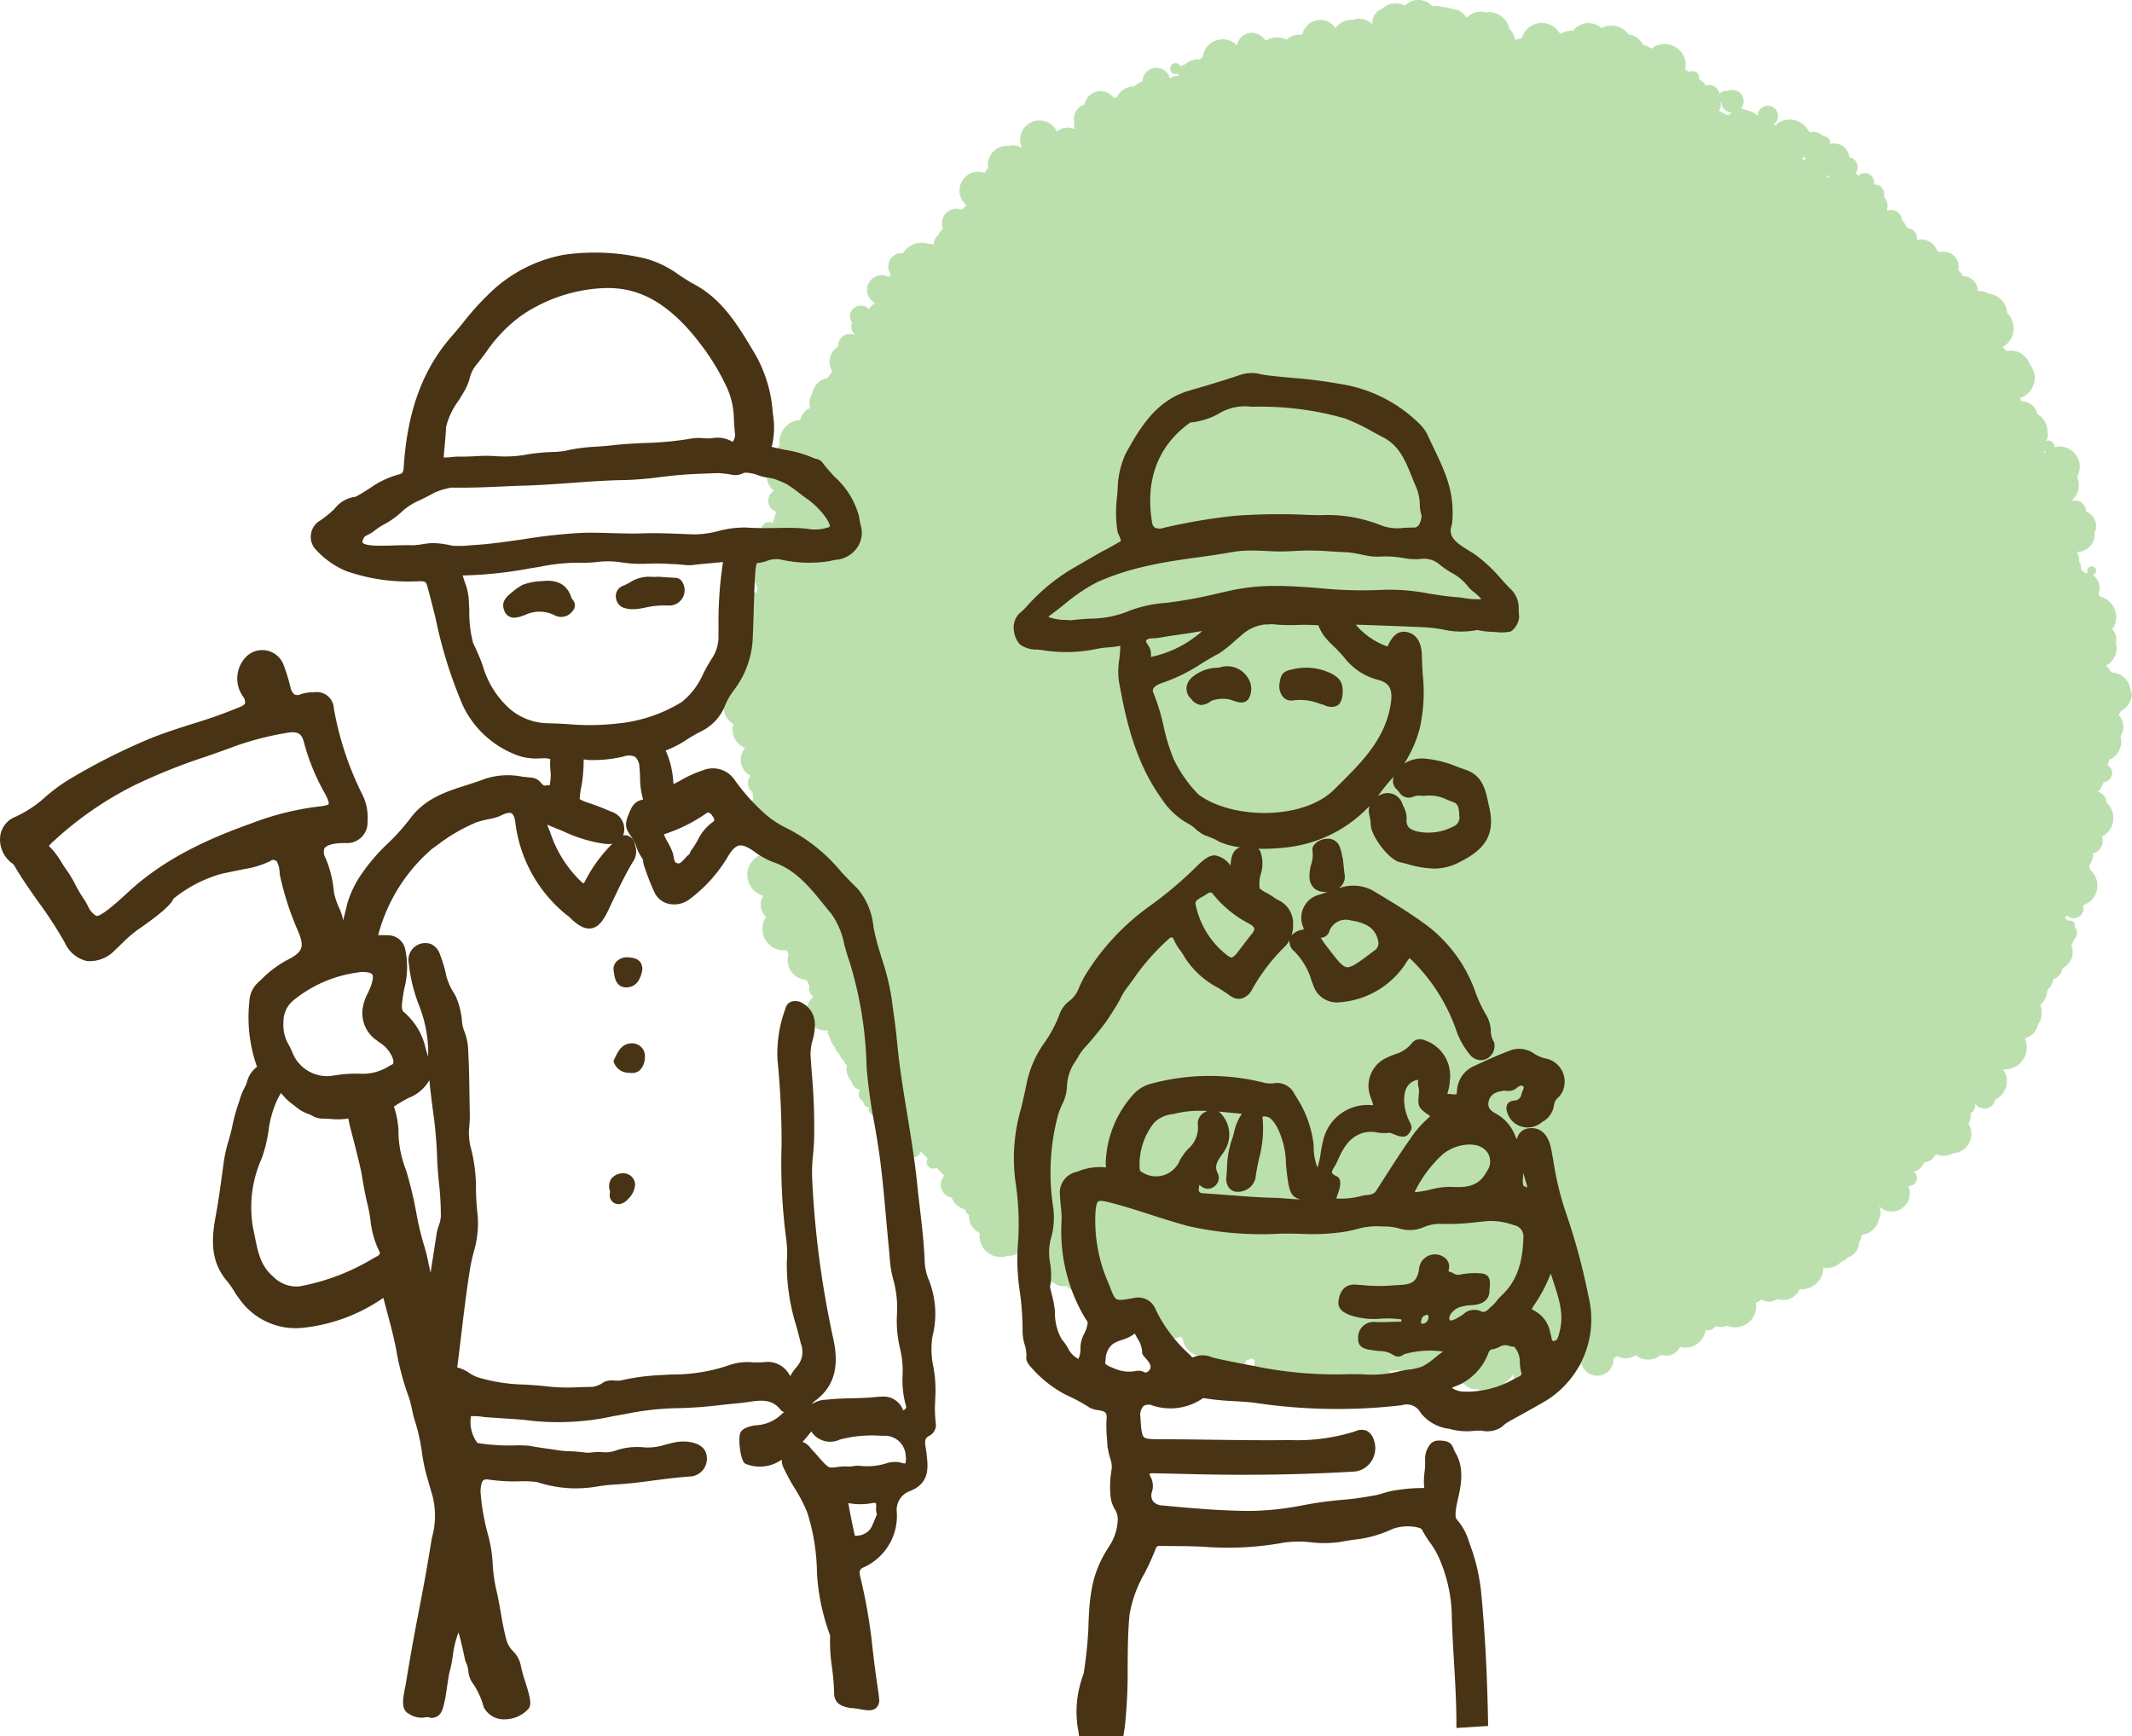
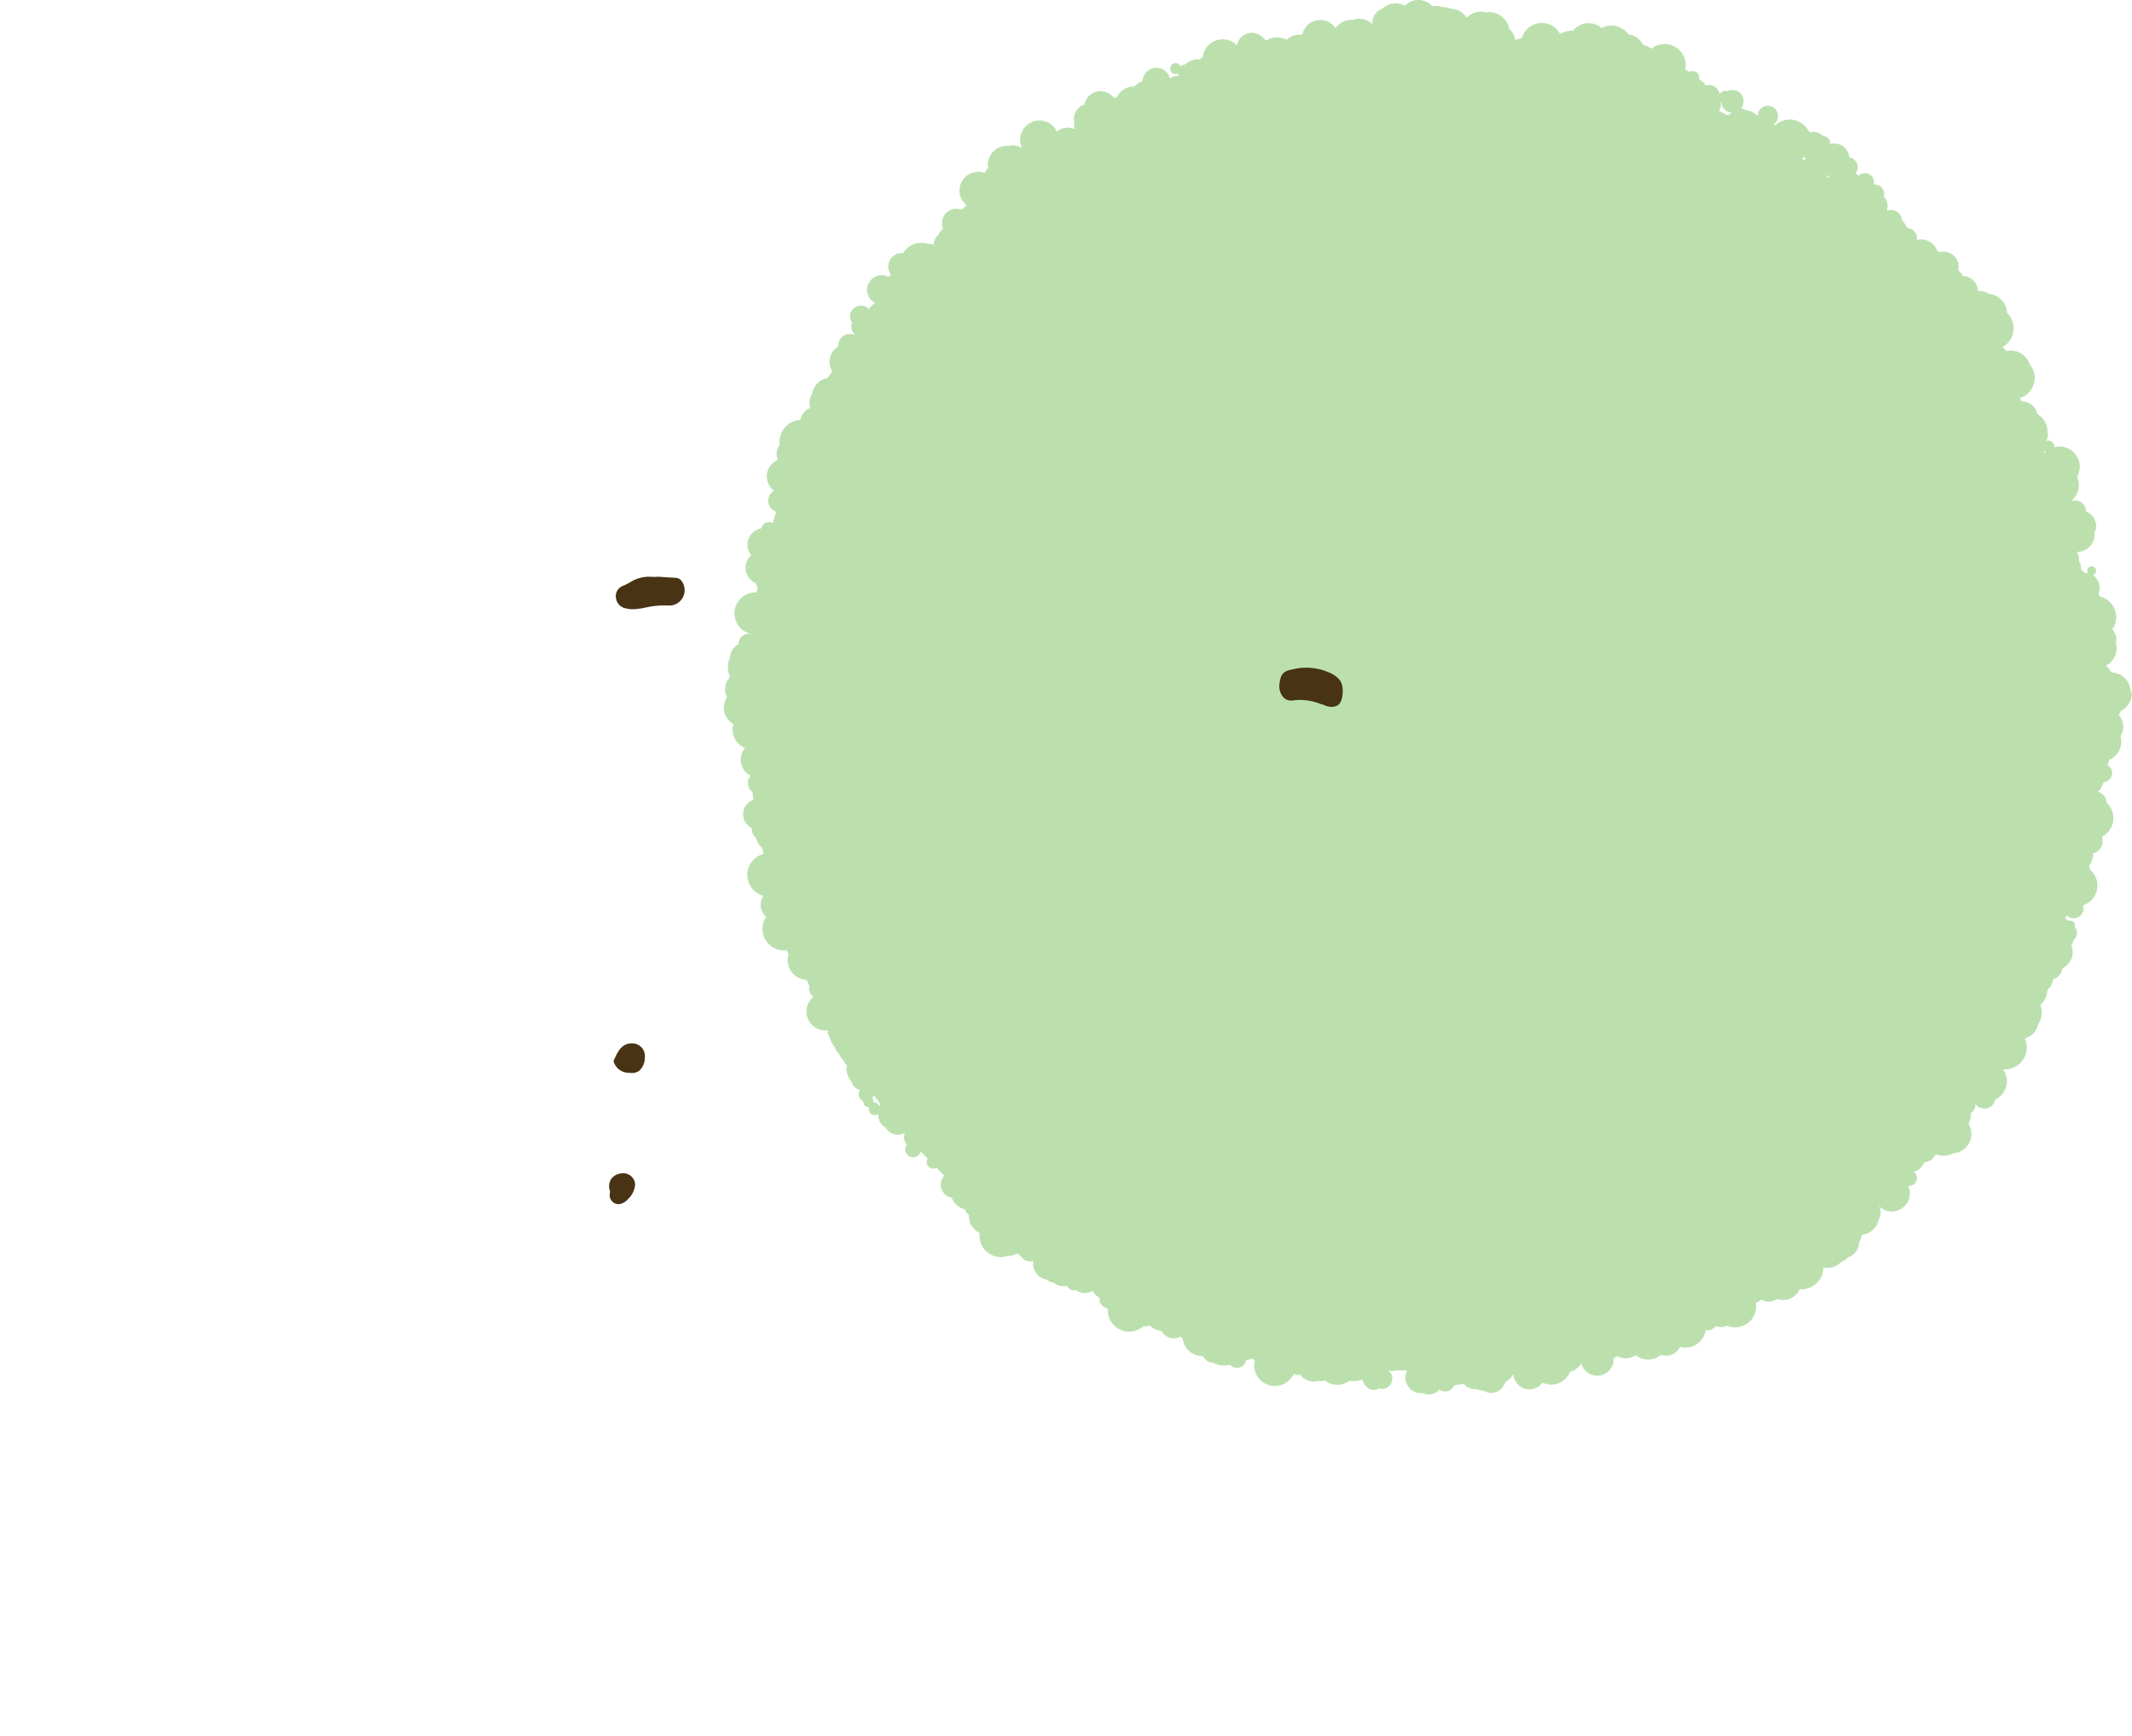
<svg xmlns="http://www.w3.org/2000/svg" width="208.115" height="169.512" viewBox="0 0 208.115 169.512">
  <path id="クレヨン_丸" data-name="クレヨン＿丸" d="M137.444,67.627a1.959,1.959,0,0,0-1.907-1.952,1.5,1.5,0,0,0-.54-.639,1.972,1.972,0,0,0,1.071-1.736,2.036,2.036,0,0,0-.081-.522,1.338,1.338,0,0,0,.045-.324,1.419,1.419,0,0,0-.4-.981,2.052,2.052,0,0,0-1.223-3.2,1.7,1.7,0,0,0-.1-.225c0-.036-.018-.072-.018-.108a1.376,1.376,0,0,0,.108-.54,1.457,1.457,0,0,0-.657-1.214.435.435,0,1,0-.549-.414.462.462,0,0,0,.063.216,1.674,1.674,0,0,0-.306-.036h-.009a1.786,1.786,0,0,0-.315-.27c-.018-.1-.045-.2-.072-.3,0-.027.009-.045.009-.063a.812.812,0,0,0-.117-.387c-.018-.09-.045-.171-.063-.261,0-.036.027-.081.027-.117a.581.581,0,0,0-.144-.378c-.018-.09-.036-.171-.063-.261h0a1.708,1.708,0,0,0,1.709-1.709.884.884,0,0,0-.018-.153,1.485,1.485,0,0,0,.162-.666,1.525,1.525,0,0,0-.99-1.421V49.95a1.05,1.05,0,0,0-1.79-.747v-.027a2.018,2.018,0,0,0,.927-2.609,1.951,1.951,0,0,0,.261-.963,1.985,1.985,0,0,0-1.979-1.979,2.349,2.349,0,0,0-.513.072c0-.027.018-.045.018-.063a.6.6,0,0,0-.594-.594.52.52,0,0,0-.288.09.986.986,0,0,0,.252-.648,1.153,1.153,0,0,0-.045-.243v-.072a1.982,1.982,0,0,0-1-1.718,1.517,1.517,0,0,0-1.493-1.232h-.045a.473.473,0,0,0-.2-.306,2.078,2.078,0,0,0,1.493-1.979,2.052,2.052,0,0,0-.486-1.313,1.97,1.97,0,0,0-1.862-1.358,2.083,2.083,0,0,0-.414.045,1.972,1.972,0,0,0-.4-.378,2.106,2.106,0,0,0,1.1-1.835,2.063,2.063,0,0,0-.639-1.5,1.954,1.954,0,0,0-1.754-1.871,1.779,1.779,0,0,0-.963-.288.7.7,0,0,0-.144.018h0a1.471,1.471,0,0,0-1.457-1.466,1.281,1.281,0,0,0-.45-.549,1.563,1.563,0,0,0,.045-.351,1.486,1.486,0,0,0-1.484-1.484,1.576,1.576,0,0,0-.36.045,2.238,2.238,0,0,0-.252-.135,1.712,1.712,0,0,0-1.6-1.116,2.084,2.084,0,0,0-.414.054.7.7,0,0,0,.036-.189.948.948,0,0,0-.9-.945,1.566,1.566,0,0,0-.117-.135,2,2,0,0,0-.441-.621,1.073,1.073,0,0,0-1.439-.963.226.226,0,0,0-.036-.063,1.279,1.279,0,0,0,.063-.378,1.351,1.351,0,0,0-.378-.936.788.788,0,0,0,.054-.252.906.906,0,0,0-.909-.909h-.009a1.344,1.344,0,0,0-.1-.117c0-.036.027-.081.027-.117a.891.891,0,0,0-1.511-.639,2.428,2.428,0,0,0-.306-.225.967.967,0,0,0-.6-1.565,1.489,1.489,0,0,0-1.484-1.358,1.456,1.456,0,0,0-.4.063c0-.036.018-.063.018-.1a.683.683,0,0,0-.684-.684h0a1.4,1.4,0,0,0-.99-.414,1.659,1.659,0,0,0-.369.054,2.091,2.091,0,0,0-3.365-.666l-.135-.108a.968.968,0,0,0,.45-.81.994.994,0,0,0-1.988-.036,2.1,2.1,0,0,0-1.187-.567.884.884,0,0,0-.459-.135,1.1,1.1,0,0,0-.837-1.826,1.151,1.151,0,0,0-.495.126.582.582,0,0,0-.18-.036.681.681,0,0,0-.549.3,1.089,1.089,0,0,0-1.062-.873,1.156,1.156,0,0,0-.306.063,1.281,1.281,0,0,0-.666-.6.526.526,0,0,0,.036-.171.653.653,0,0,0-.657-.648.665.665,0,0,0-.3.081,1.68,1.68,0,0,0-.423-.207A2.345,2.345,0,0,0,94,6.408a2.066,2.066,0,0,0-3.365-1.619,1.882,1.882,0,0,0-.81-.387,1.857,1.857,0,0,0-1.412-1.017,2.076,2.076,0,0,0-2.636-.621A1.9,1.9,0,0,0,83,3.044c-.045,0-.09-.018-.144-.018a2.058,2.058,0,0,0-1.116.333,2.02,2.02,0,0,0-3.742.4,1.718,1.718,0,0,0-.423.108.6.6,0,0,0-.207.09,2.03,2.03,0,0,0-.6-1.125A2,2,0,0,0,74.8,1.217a1.711,1.711,0,0,0-.225.027,2.045,2.045,0,0,0-.531-.081,2,2,0,0,0-1.439.612A1.741,1.741,0,0,0,71.142.9,2.188,2.188,0,0,0,70.3.723h-.063A1.872,1.872,0,0,0,69.6.606a1.985,1.985,0,0,0-.333.036A1.822,1.822,0,0,0,67.895.03a1.774,1.774,0,0,0-1.313.558,1.869,1.869,0,0,0-.891-.225,1.894,1.894,0,0,0-1.3.5,1.525,1.525,0,0,0-.99,1.421.438.438,0,0,0,.009.108,1.86,1.86,0,0,0-1.3-.531,1.82,1.82,0,0,0-.63.117c-.036,0-.063-.009-.1-.009a1.929,1.929,0,0,0-1.565.81,1.791,1.791,0,0,0-3.23.558.9.9,0,0,0-.09.1c-.072,0-.135-.018-.207-.018a1.816,1.816,0,0,0-1.25.495,2.141,2.141,0,0,0-.936-.225,2.06,2.06,0,0,0-1.1.315.753.753,0,0,0-.27-.288,1.468,1.468,0,0,0-1.089-.486A1.489,1.489,0,0,0,50.19,4.456,1.949,1.949,0,0,0,46.853,5.6a1.376,1.376,0,0,0-.279.234c-.045,0-.09-.018-.135-.018a1.894,1.894,0,0,0-1.3.5.8.8,0,0,0-.45.207.529.529,0,0,0-1.017.207.526.526,0,0,0,.531.531.509.509,0,0,0,.252-.072.676.676,0,0,0,.045.234h-.018a1.509,1.509,0,0,0-.837.261,1.355,1.355,0,0,0-2.672.288,1.67,1.67,0,0,0-.783.495h-.054a1.834,1.834,0,0,0-1.682,1.1c-.063,0-.117-.018-.18-.018-.045,0-.081.009-.126.009a1.62,1.62,0,0,0-1.268-.63,1.6,1.6,0,0,0-1.574,1.3,1.494,1.494,0,0,0-1.035,1.421,1.424,1.424,0,0,0,.045.342.7.7,0,0,0-.036.189.9.9,0,0,0,.1.4.4.4,0,0,0-.144.018,1.713,1.713,0,0,0-.567-.108,1.636,1.636,0,0,0-1.044.387,1.891,1.891,0,0,0-3.6.819,1.84,1.84,0,0,0,.189.8,1.492,1.492,0,0,0-.855-.279,1.532,1.532,0,0,0-.414.063c-.063,0-.135-.018-.2-.018a1.87,1.87,0,0,0-1.871,1.871c0,.108.018.207.027.306a1.826,1.826,0,0,0-.342.486,1.818,1.818,0,0,0-1.727,3.158,1.862,1.862,0,0,0-.486.432,1.345,1.345,0,0,0-.54-.108,1.418,1.418,0,0,0-1.3,1.961,1.462,1.462,0,0,0-.495.666,1.065,1.065,0,0,0-.423.837c0,.036.018.063.018.09a.713.713,0,0,0-.4-.144.63.63,0,0,0-.126.027,2.029,2.029,0,0,0-.666-.117,2.12,2.12,0,0,0-1.808,1.017c-.045,0-.09-.009-.135-.009a1.309,1.309,0,0,0-1.313,1.313,1.25,1.25,0,0,0,.27.783,2,2,0,0,0-.243.234,1.382,1.382,0,0,0-.666-.171,1.444,1.444,0,0,0-1.439,1.439,1.413,1.413,0,0,0,.8,1.277,2.086,2.086,0,0,0-.621.6,1.063,1.063,0,0,0-1.844.729,1.1,1.1,0,0,0,.207.6,1.278,1.278,0,0,0-.072.369,1.157,1.157,0,0,0,.315.783c-.018.009-.027.018-.045.027a1.106,1.106,0,0,0-.423-.081,1.125,1.125,0,0,0-1.125,1.125.212.212,0,0,0,.018.072,1.791,1.791,0,0,0-.585,2.492,2.219,2.219,0,0,0-.441.594,1.832,1.832,0,0,0-1.529,1.538,1.629,1.629,0,0,0-.27.9,1.717,1.717,0,0,0,.081.486,1.7,1.7,0,0,0-.99,1.187,2.125,2.125,0,0,0-2.015,2.123c0,.108.018.207.027.306a1.448,1.448,0,0,0-.315.891,1.422,1.422,0,0,0,.126.585,1.731,1.731,0,0,0-.378,3,1.129,1.129,0,0,0,.207,2.051c-.117.369-.216.747-.324,1.125A.77.77,0,0,0,4.508,51a.761.761,0,0,0-.738.612,1.617,1.617,0,0,0-1.358,1.6,1.58,1.58,0,0,0,.378,1.026,1.613,1.613,0,0,0,.4,2.708,1.907,1.907,0,0,0,.207.432c-.027.162-.063.333-.09.495-.036,0-.063-.009-.1-.009a2.052,2.052,0,0,0-.486,4.048v.036a.9.9,0,0,0-.225-.036.935.935,0,0,0-.936.936.081.081,0,0,0,.009.045,1.633,1.633,0,0,0-.864,1.331,2.087,2.087,0,0,0-.216.918,2.035,2.035,0,0,0,.2.873.939.939,0,0,0-.072.225,1.7,1.7,0,0,0-.4,1.08,1.672,1.672,0,0,0,.207.792A1.739,1.739,0,0,0,.1,69.138a1.8,1.8,0,0,0,.945,1.574,1.8,1.8,0,0,0-.09.549,1.921,1.921,0,0,0,1.223,1.79,1.769,1.769,0,0,0,.513,2.708v.018a1.149,1.149,0,0,0-.243.684,1.168,1.168,0,0,0,.45.918c.036.243.063.495.1.738A1.487,1.487,0,0,0,1.98,79.529a1.505,1.505,0,0,0,.873,1.358c0,.027-.018.054-.018.081a1.155,1.155,0,0,0,.423.882,1.536,1.536,0,0,0,.594.972c.045.189.09.387.135.576a2.116,2.116,0,0,0-.027,4.093,1.58,1.58,0,0,0,.27,2.051,2.106,2.106,0,0,0,1.745,3.284,2.663,2.663,0,0,0,.279-.027,1.24,1.24,0,0,0,.171.387,1.927,1.927,0,0,0,1.655,2.5c.036.027.081.045.126.072.09.189.171.378.261.567a.907.907,0,0,0-.045.225.968.968,0,0,0,.423.792v.018a1.847,1.847,0,0,0,1.178,3.275,1.021,1.021,0,0,0,.225-.027c0,.036-.018.063-.018.1a.957.957,0,0,0,.225.6,1.887,1.887,0,0,0,.468.936,1.863,1.863,0,0,0,.459.729,1.384,1.384,0,0,0,.423.585.9.9,0,0,0,.315.486,2.1,2.1,0,0,0-.036.342,1.822,1.822,0,0,0,.486,1.232,1.038,1.038,0,0,0,.828.81.762.762,0,0,0-.135.423.789.789,0,0,0,.459.72v.018a.545.545,0,0,0,.549.549h.009a.525.525,0,0,0-.036.162.587.587,0,0,0,.927.495v.072a1.476,1.476,0,0,0,.765,1.286,1.309,1.309,0,0,0,1.143.666,1.338,1.338,0,0,0,.648-.171c.009.018.018.027.027.045a.951.951,0,0,0-.072.36,1.044,1.044,0,0,0,.3.72.757.757,0,0,0-.171.459.783.783,0,0,0,.783.783.764.764,0,0,0,.738-.567c.216.234.441.468.666.7a.653.653,0,0,0-.1.324.66.66,0,0,0,.657.657.639.639,0,0,0,.315-.09c.252.252.495.522.747.774a1.3,1.3,0,0,0,.738,2.15,1.816,1.816,0,0,0,1.277,1.143,1.264,1.264,0,0,0,.4.558c0,.036-.009.063-.009.09a1.864,1.864,0,0,0,1.062,1.673,2.565,2.565,0,0,0-.027.261,2.069,2.069,0,0,0,2.069,2.069,1.922,1.922,0,0,0,.684-.126c.036,0,.072.009.1.009a1.654,1.654,0,0,0,.846-.234,2.569,2.569,0,0,0,.3.225,1.12,1.12,0,0,0,.954.558,1.091,1.091,0,0,0,.3-.063,1.221,1.221,0,0,0-.027.261,1.6,1.6,0,0,0,1.322,1.574,1.285,1.285,0,0,0,.657.288,1.52,1.52,0,0,0,1.349.315.754.754,0,0,0,.684.45.64.64,0,0,0,.18-.036,1.358,1.358,0,0,0,.855.306,1.4,1.4,0,0,0,.72-.207c.018,0,.036.009.054.009h.027a1.863,1.863,0,0,0,.657.666c0,.036-.018.063-.018.1a.932.932,0,0,0,.828.918c0,.054-.018.117-.018.171a2.092,2.092,0,0,0,2.1,2.1,2.121,2.121,0,0,0,1.385-.531c.036,0,.063.018.108.018a1.189,1.189,0,0,0,.477-.1,2.027,2.027,0,0,0,1.187.549,1.317,1.317,0,0,0,1.853.531.68.68,0,0,0,.207.216,1.944,1.944,0,0,0,1.925,1.709h.081a1.032,1.032,0,0,0,.954.648h.027a2.055,2.055,0,0,0,1.619.18.939.939,0,0,0,.693.324.925.925,0,0,0,.9-.774,1.016,1.016,0,0,0,.513-.162,1.875,1.875,0,0,0,.324.18,2.258,2.258,0,0,0-.063.495,2.022,2.022,0,0,0,3.859.846,1.323,1.323,0,0,0,.5.1.35.35,0,0,0,.135-.018,1.7,1.7,0,0,0,1.349.666,1.638,1.638,0,0,0,.468-.072,1.116,1.116,0,0,0,.243.027,1.58,1.58,0,0,0,.36-.054,1.929,1.929,0,0,0,1.2.414,1.905,1.905,0,0,0,1.178-.4,2.191,2.191,0,0,0,.432.045,2.033,2.033,0,0,0,.81-.162.414.414,0,0,0,.135.234,1.079,1.079,0,0,0,1.026.783,1.1,1.1,0,0,0,.513-.144.787.787,0,0,0,.252.054,1.014,1.014,0,0,0,.594-1.844h.054a.9.9,0,0,0,.378.09.7.7,0,0,0,.306-.072c.387.018.765.018,1.152.027a1.5,1.5,0,0,0-.18.693,1.515,1.515,0,0,0,1.511,1.511.446.446,0,0,0,.153-.018,1.377,1.377,0,0,0,1.655-.333.955.955,0,0,0,.54.189.975.975,0,0,0,.882-.576,1.216,1.216,0,0,0,.306-.1h.081a1.728,1.728,0,0,0,.531-.09h.036a1.421,1.421,0,0,0,1.107.54,1,1,0,0,0,.171-.018,1.336,1.336,0,0,0,.63.162h.027a1.4,1.4,0,0,0,.747.216,1.428,1.428,0,0,0,1.376-1.062,1.755,1.755,0,0,0,.72-.684c.027.027.063.045.09.072a1.556,1.556,0,0,0,2.816.666,1.956,1.956,0,0,0,.855.2,1.985,1.985,0,0,0,1.835-1.241,1.871,1.871,0,0,0,1.107-.828,1.6,1.6,0,0,0,3.149-.387c0-.045-.009-.09-.009-.135a.789.789,0,0,0,.36-.2,1.69,1.69,0,0,0,.819.225,1.67,1.67,0,0,0,.972-.315,2.013,2.013,0,0,0,1.25.441A2.045,2.045,0,0,0,91.6,132.3a1.455,1.455,0,0,0,.486.09,1.525,1.525,0,0,0,1.358-.855,1.907,1.907,0,0,0,.513.072,2.008,2.008,0,0,0,1.988-1.727,1.271,1.271,0,0,0,.18.036,1.031,1.031,0,0,0,.81-.414,1.518,1.518,0,0,0,.5.09,1.347,1.347,0,0,0,.6-.135,1.96,1.96,0,0,0,.8.162,2.037,2.037,0,0,0,2.033-2.033,2.562,2.562,0,0,0-.036-.378,1.689,1.689,0,0,0,.576-.306,1.3,1.3,0,0,0,.72.216,1.36,1.36,0,0,0,.8-.27,1.722,1.722,0,0,0,.576.108,1.782,1.782,0,0,0,1.628-1.071c.063,0,.117.018.18.018a2.125,2.125,0,0,0,2.123-2.114,1.655,1.655,0,0,0,.369.036,1.863,1.863,0,0,0,1.322-.549,2.11,2.11,0,0,0,.7-.477,1.539,1.539,0,0,0,1.089-1.466h0a1.65,1.65,0,0,0,.261-.747,1.913,1.913,0,0,0,1.673-1.511,1.286,1.286,0,0,0,.18-.639,1.229,1.229,0,0,0-.378-.891h0a1.767,1.767,0,0,0,3.059-1.745c.027,0,.054.018.09.018a.774.774,0,0,0,.774-.774.759.759,0,0,0-.342-.621,1.342,1.342,0,0,0,1.026-.9,1.367,1.367,0,0,0,1.107-.729.67.67,0,0,0,.108-.063,1.842,1.842,0,0,0,1.628-.1,1.9,1.9,0,0,0,1.781-1.9,1.879,1.879,0,0,0-.288-1,1.51,1.51,0,0,0,.234-.792,1.117,1.117,0,0,0-.027-.243.8.8,0,0,0,.468-.729.77.77,0,0,0-.108-.378h0a1.081,1.081,0,0,0,1,.675,1.07,1.07,0,0,0,1.044-.873,1.986,1.986,0,0,0,.774-2.951v-.018c.054,0,.108.018.171.018a2.146,2.146,0,0,0,2.141-2.141,2.115,2.115,0,0,0-.2-.891,1.766,1.766,0,0,0,1.3-1.358,1.975,1.975,0,0,0,.36-1.134,2.045,2.045,0,0,0-.153-.774,1.863,1.863,0,0,0,.693-1.43V96.7a1.686,1.686,0,0,0,.576-1.071,1.253,1.253,0,0,0,.909-1.071,1.74,1.74,0,0,0,1-1.565,1.841,1.841,0,0,0-.135-.675,1.909,1.909,0,0,0,.225-.522.866.866,0,0,0,.333-.675.832.832,0,0,0-.234-.576.525.525,0,0,0,.036-.162.48.48,0,0,0-.477-.477.527.527,0,0,0-.171.036,2.3,2.3,0,0,0-.342-.261.71.71,0,0,0,.18-.279.967.967,0,0,0,1.646-.684.884.884,0,0,0-.063-.306,2.017,2.017,0,0,0,.666-3.49.905.905,0,0,0-.072-.351,2.051,2.051,0,0,0,.4-1.2v-.027a1.255,1.255,0,0,0,.936-1.214,1.073,1.073,0,0,0-.081-.423,2.013,2.013,0,0,0,.459-3.3,1.134,1.134,0,0,0-.855-1.08,1.844,1.844,0,0,0,.549-.927.911.911,0,0,0,.846-.9.92.92,0,0,0-.477-.792,1.916,1.916,0,0,0,.207-.5,1.932,1.932,0,0,0,1.161-1.772,1.91,1.91,0,0,0-.081-.513,1.765,1.765,0,0,0,.279-.945,1.713,1.713,0,0,0-.45-1.16,2.14,2.14,0,0,0,.207-.369,1.964,1.964,0,0,0,1.089-1.745Zm-8.312-23.48s-.072.081-.108.117c-.027-.063-.045-.117-.072-.18a.128.128,0,0,1,.018-.054A1.062,1.062,0,0,0,129.132,44.147Zm-21.1-26.817s-.036.045-.054.072c-.09-.072-.18-.144-.279-.216.036-.018.072-.027.108-.045a1.14,1.14,0,0,0,.225.189Zm-2.366-1.889a1.391,1.391,0,0,0-.045.279c-.1-.072-.2-.144-.3-.207a2,2,0,0,0,.216-.171,1.209,1.209,0,0,0,.126.1Zm-8.4-5.56a.576.576,0,0,0,.207.234,1.087,1.087,0,0,0,1.044.9,2.4,2.4,0,0,0-.387.288c-.306-.153-.6-.306-.909-.459a.789.789,0,0,0,.2-.513.723.723,0,0,0-.162-.45h0ZM65.664,4.249s.081-.009.126-.009l.018.018h-.225V4.231h.081ZM15.384,107.9a1.12,1.12,0,0,0-.09.117.6.6,0,0,0-.558-.369c-.018,0-.036.009-.054.009a.63.63,0,0,0,.027-.126.584.584,0,0,0-.1-.3.871.871,0,0,0,.126-.3c.216.288.414.585.63.873v.09Z" transform="translate(70.554 -0.03)" fill="#8fcc79" opacity="0.603" />
  <g id="b型アイコンsvg" transform="translate(-28.546 2.972)">
-     <path id="パス_222284" data-name="パス 222284" d="M184.213,126.157a2.626,2.626,0,0,0,.851-.191c.06-.022.118-.041.178-.06a3.291,3.291,0,0,1,2.9,0,1.356,1.356,0,0,0,1.766-.384.813.813,0,0,0,0-1.147.746.746,0,0,1-.092-.143c-.4-1.287-1.344-1.824-2.875-1.646a5.845,5.845,0,0,0-1.928.375,6.95,6.95,0,0,0-.8.543c-.073.067-.156.13-.235.194-.426.34-1.071.855-.74,1.719A1,1,0,0,0,184.213,126.157Zm.972-2.837Z" transform="translate(-105.482 -68.822)" fill="#483314" />
    <path id="パス_222285" data-name="パス 222285" d="M218.662,124.329a2.591,2.591,0,0,0,.766.108,6.15,6.15,0,0,0,1.141-.143l.1-.019a8.415,8.415,0,0,1,2.192-.2,1.5,1.5,0,0,0,1.392-2.3.754.754,0,0,0-.677-.4l-1.7-.111h-.029a3.184,3.184,0,0,1-.651.006h0a3.456,3.456,0,0,0-2.087.572c-.216.114-.416.222-.626.311a1.054,1.054,0,0,0-.7,1.175,1.166,1.166,0,0,0,.877,1.01Z" transform="translate(-129.11 -67.931)" fill="#483314" />
-     <path id="パス_222286" data-name="パス 222286" d="M119.832,133.693a13.457,13.457,0,0,0-.032-2.259c-.038-.3-.086-.61-.133-.918a8.247,8.247,0,0,1-.108-2.97,8.963,8.963,0,0,0-.353-5.572,5.243,5.243,0,0,1-.4-1.884c-.073-1.751-.28-3.507-.477-5.207-.089-.766-.181-1.528-.257-2.3-.232-2.252-.6-4.518-.959-6.707-.388-2.364-.788-4.81-1.01-7.234-.089-.959-.222-1.925-.349-2.859-.06-.426-.118-.851-.172-1.28a23.32,23.32,0,0,0-.94-3.828c-.267-.867-.543-1.766-.734-2.662-.035-.165-.07-.334-.1-.5a6.789,6.789,0,0,0-1.534-3.711c-.553-.527-1.093-1.1-1.614-1.655a16.629,16.629,0,0,0-5.391-4.3,9.509,9.509,0,0,1-2.523-1.8,19.386,19.386,0,0,1-2.475-2.853,2.549,2.549,0,0,0-3.078-.969,11.838,11.838,0,0,0-2.221,1l-.461.248a1.206,1.206,0,0,1-.213.1,1.481,1.481,0,0,1-.029-.168,8.614,8.614,0,0,0-.743-3.1c.006,0,.01,0,.016-.006a10.925,10.925,0,0,0,2.106-1.1,14.607,14.607,0,0,1,1.369-.782,4.715,4.715,0,0,0,2.319-2.548,6.541,6.541,0,0,1,.883-1.5,8.984,8.984,0,0,0,1.814-5.255c.029-.543.057-1.446.086-2.4.038-1.344.086-2.869.146-3.625l.01-.127a4.345,4.345,0,0,1,.143-.953,4.49,4.49,0,0,0,.979-.213,2.454,2.454,0,0,1,1.338-.143,12.66,12.66,0,0,0,4.8.156,5.177,5.177,0,0,1,.588-.124,2.779,2.779,0,0,0,1.792-.829,2.542,2.542,0,0,0,.674-2.449,5.253,5.253,0,0,1-.14-.661c-.022-.121-.041-.245-.07-.381a7.91,7.91,0,0,0-2.335-3.762,15.813,15.813,0,0,1-1.245-1.452.972.972,0,0,0-.591-.324,1.59,1.59,0,0,1-.191-.057,11.35,11.35,0,0,0-2.818-.823c-.378-.076-.766-.152-1.141-.245-.1-.025-.159-.044-.2-.057a1.492,1.492,0,0,1,.06-.162,7.9,7.9,0,0,0,.073-3.053l-.032-.346a13.268,13.268,0,0,0-2.011-5.995c-1.56-2.634-3.059-4.924-5.652-6.316-.492-.264-.975-.581-1.442-.886a10.119,10.119,0,0,0-3.333-1.627,21.467,21.467,0,0,0-7.908-.362,14.077,14.077,0,0,0-7.577,4.063A24.144,24.144,0,0,0,73.8,28.471c-.359.442-.734.9-1.112,1.331C69.8,33.078,68.3,37.17,67.952,42.682c-.032.527-.213.607-.48.67a8.762,8.762,0,0,0-2.8,1.328c-.229.143-.47.3-.734.454l-.057.035a6.394,6.394,0,0,1-.635.362,3,3,0,0,0-2.033,1.163,9.662,9.662,0,0,1-1.128.95l-.21.162a1.841,1.841,0,0,0-.642,2.716,8.378,8.378,0,0,0,3.11,2.262,18.424,18.424,0,0,0,6.926,1c.836-.038.864.064.975.442.27.94.546,2.059.839,3.247a44.1,44.1,0,0,0,2.64,8.425A9.535,9.535,0,0,0,79.3,70.859a5.541,5.541,0,0,0,1.986.207H81.5a2.116,2.116,0,0,1,.762.067,7.4,7.4,0,0,0,.013,1.1,4.166,4.166,0,0,1-.083,1.484.844.844,0,0,0-.378,0c-.152.041-.216,0-.457-.251a1.322,1.322,0,0,0-.861-.511c-.33-.025-.661-.067-.982-.1a7.106,7.106,0,0,0-3.679.232c-.578.222-1.179.413-1.76.6-2,.635-4.073,1.3-5.537,3.317a20.319,20.319,0,0,1-2.132,2.37,18.336,18.336,0,0,0-2.526,2.926,9.92,9.92,0,0,0-1.446,3c-.137.575-.267,1.1-.388,1.582a5.21,5.21,0,0,0-.41-1.245,6.787,6.787,0,0,1-.492-1.5,11.182,11.182,0,0,0-.8-3.3,1.135,1.135,0,0,1-.137-.963c.137-.248.566-.423,1.233-.505.165-.019.334-.025.515-.029q.133,0,.267-.01a2,2,0,0,0,2.2-2.135,4.873,4.873,0,0,0-.416-2.4l-.057-.127a30.711,30.711,0,0,1-2.815-8.479,1.66,1.66,0,0,0-1.957-1.566,3.576,3.576,0,0,0-1.271.184.764.764,0,0,1-.6.032,1.118,1.118,0,0,1-.4-.689,18.237,18.237,0,0,0-.651-2.132,2.224,2.224,0,0,0-3.6-.947,3.028,3.028,0,0,0-.394,3.949.936.936,0,0,1,.21.654c-.048.149-.261.27-.429.346a47.814,47.814,0,0,1-4.683,1.671c-1.5.477-3.05.969-4.537,1.6a60.785,60.785,0,0,0-7.749,3.971,17.546,17.546,0,0,0-2.049,1.531,11.332,11.332,0,0,1-2.97,1.979,2.349,2.349,0,0,0-1.465,1.747,2.875,2.875,0,0,0,.877,2.58,2.958,2.958,0,0,0,.241.2.9.9,0,0,1,.2.175h0c.721,1.252,1.56,2.443,2.373,3.593a40.79,40.79,0,0,1,2.589,3.987,3.13,3.13,0,0,0,2.151,1.8,3.361,3.361,0,0,0,2.758-1.077c.229-.21.454-.426.677-.642a11.976,11.976,0,0,1,1.525-1.325C44.61,86,45.322,85.193,45.465,84.78a13.2,13.2,0,0,1,4.572-2.408c.2-.051,1.163-.251,1.741-.369l.62-.13a8.63,8.63,0,0,0,2.573-.8l.089-.06q.089-.079.321.013a1.613,1.613,0,0,0,.156.057,2.5,2.5,0,0,1,.308,1.239l.006.054a28.222,28.222,0,0,0,1.789,5.557l.073.178c.607,1.509.27,1.941-1.3,2.735a10.535,10.535,0,0,0-2.341,1.795l-.362.334a2.646,2.646,0,0,0-.823,1.833,14.451,14.451,0,0,0,.686,6.2l.013.035c.019.044.041.1.054.137-.01.006-.019.016-.032.025a2.628,2.628,0,0,0-.953,1.458,2.367,2.367,0,0,1-.229.543,6.139,6.139,0,0,0-.5,1.258l-.029.089a18.472,18.472,0,0,0-.693,2.5c-.089.451-.213.886-.346,1.35a13.867,13.867,0,0,0-.448,1.919l-.121.893c-.2,1.465-.4,2.98-.674,4.457-.381,2.056-.645,4.419,1.093,6.427a7.775,7.775,0,0,1,.658.937,10.175,10.175,0,0,0,.575.845,6.709,6.709,0,0,0,6.376,2.758,16.8,16.8,0,0,0,7.65-2.9c.1.381.2.762.3,1.141.346,1.28.7,2.6.956,3.911a25.811,25.811,0,0,0,1.245,4.686,9.454,9.454,0,0,1,.286,1.121c.076.356.156.721.261,1.055a18.247,18.247,0,0,1,.721,3.187,16.232,16.232,0,0,0,.473,2.3l.067.235c.289,1.02.41,1.433.445,1.531a7.9,7.9,0,0,1-.013,4.264c-.051.289-.1.581-.149.87q-.477,2.983-1.255,6.923c-.349,1.779-.855,4.657-1.137,6.411-.025.165-.06.34-.1.515-.187.969-.4,2.068.4,2.462a2.173,2.173,0,0,0,1.63.34c.073-.006.133-.016.184-.016h.079a.725.725,0,0,0,.5.051c.747-.108.909-.829,1.042-1.4.022-.092.041-.184.067-.28.038-.156.1-.565.2-1.223.086-.569.2-1.347.245-1.493a13.075,13.075,0,0,0,.33-1.62,9.7,9.7,0,0,1,.559-2.306c.229.769.534,2.135.654,2.748l.029.089a2.608,2.608,0,0,1,.276.95,2.413,2.413,0,0,0,.5,1.271,7.74,7.74,0,0,1,1,2.218l.016.044a2.184,2.184,0,0,0,2.078,1.16,2.757,2.757,0,0,0,.321-.019,3.116,3.116,0,0,0,1.909-.956c.423-.423.187-1.249-.264-2.675a14.277,14.277,0,0,1-.416-1.48,2.737,2.737,0,0,0-.785-1.525A2.48,2.48,0,0,1,77.946,157c-.229-.855-.378-1.719-.521-2.551-.13-.747-.264-1.519-.451-2.275a14.942,14.942,0,0,1-.33-2.4,13.3,13.3,0,0,0-.486-3,21.524,21.524,0,0,1-.708-4.162c.067-1.118.286-1.144.67-1.15a16.67,16.67,0,0,0,3.136.187,10.512,10.512,0,0,1,1.7.073,12.408,12.408,0,0,0,3.285.607,12.663,12.663,0,0,0,2.681-.184,15.4,15.4,0,0,1,1.544-.175c1.334-.064,2.627-.235,3.876-.4,1.131-.149,2.3-.3,3.517-.384a1.737,1.737,0,0,0,1.69-1.773c-.013-.874-.562-1.407-1.639-1.592a3.92,3.92,0,0,0-1.4.013c-.334.064-.667.149-.994.232a5.526,5.526,0,0,1-2.052.276,6.43,6.43,0,0,0-2.961.356,3.218,3.218,0,0,1-1.264.1c-.111-.006-.216-.013-.311-.016-.14.006-.318.019-.5.038a3.262,3.262,0,0,1-.654.035,15.309,15.309,0,0,0-1.582-.137,9.262,9.262,0,0,1-1.182-.1c-.384-.064-.737-.114-1.1-.165-.515-.073-1.048-.149-1.716-.273a11.829,11.829,0,0,0-1.318-.038,19.417,19.417,0,0,1-3.723-.232,3.394,3.394,0,0,1-.632-2.611,5.213,5.213,0,0,1,1.147.057l.1.013c.245.029.883.07,1.623.118,1.026.067,2.306.146,2.64.207a24.97,24.97,0,0,0,8.409-.41q.572-.1,1.144-.2a27.884,27.884,0,0,1,4.8-.569h.041a40.246,40.246,0,0,0,4.426-.308c.6-.064,1.2-.13,1.808-.184.3-.025.591-.07.88-.111,1.264-.184,2.357-.343,3.231.785a.491.491,0,0,0,.337.181c-.073.06-.146.118-.216.175a3.809,3.809,0,0,1-2.478,1.121c-.013,0-1.376.111-1.611.778-.216.61.029,2.773.511,2.986a3.684,3.684,0,0,0,3.546-.407,1.649,1.649,0,0,0,.162.769,19.144,19.144,0,0,0,1.1,2.033,14.748,14.748,0,0,1,1.236,2.392,20.281,20.281,0,0,1,.937,5.871,20.705,20.705,0,0,0,1.284,6.1,16.993,16.993,0,0,0,.172,3.044,22.336,22.336,0,0,1,.219,2.618c.032.944.639,1.252,1.538,1.42l.064.006a6.4,6.4,0,0,1,.937.118c.616.108,1.2.213,1.573-.133a1.057,1.057,0,0,0,.273-.94c-.025-.276-.051-.5-.083-.705-.251-1.642-.407-2.948-.543-4.1a52.284,52.284,0,0,0-1.2-7.024c-.127-.521-.1-.731.28-.931a5.5,5.5,0,0,0,3.279-5.41,1.944,1.944,0,0,1,1.226-2.033c2-.759,1.83-2.3,1.693-3.542l-.019-.184c-.016-.156-.041-.311-.067-.464-.118-.712-.143-1.01.451-1.29a1.192,1.192,0,0,0,.527-1.131,11.744,11.744,0,0,1-.057-2.322Zm-59.2-58.167c-.019.038-.146.162-.959.241a27.65,27.65,0,0,0-6.662,1.677c-5.334,1.89-9.045,3.974-12.034,6.757l-.235.216c-1.932,1.779-2.589,2.084-2.793,2.033a2.022,2.022,0,0,1-.829-.982,6.716,6.716,0,0,0-.464-.778,11.931,11.931,0,0,1-.728-1.245,11.76,11.76,0,0,0-.959-1.585c-.076-.1-.213-.315-.359-.546a9.564,9.564,0,0,0-.991-1.392,1.987,1.987,0,0,1-.3-.311,3.816,3.816,0,0,1,.445-.445l.111-.1a33.853,33.853,0,0,1,7.765-5.356,56.506,56.506,0,0,1,7.034-2.821c.947-.33,1.925-.674,2.885-1.033a28.709,28.709,0,0,1,5.328-1.328c.845-.057,1.153.2,1.366,1.118A21.238,21.238,0,0,0,60.3,74.569l.019.035c.365.7.327.877.308.915ZM87.347,132.07a2.785,2.785,0,0,1-.966.365c-.477,0-.94.016-1.392.029a17.851,17.851,0,0,1-2.84-.057c-.785-.1-1.582-.149-2.354-.2a16.952,16.952,0,0,1-4.661-.724,4.039,4.039,0,0,1-.766-.4,3.652,3.652,0,0,0-1.195-.553.04.04,0,0,1,0-.019c.01-.051.019-.1.025-.149.137-1.048.264-2.1.388-3.148.251-2.087.508-4.244.851-6.351.083-.515.21-1.036.334-1.541a9.69,9.69,0,0,0,.4-3.657,24.452,24.452,0,0,1-.162-2.456,15.541,15.541,0,0,0-.543-4.273,5.721,5.721,0,0,1-.1-2.014c.022-.362.048-.737.041-1.1-.022-1.077-.035-1.865-.044-2.5-.022-1.442-.035-2.164-.118-3.844A5.228,5.228,0,0,0,73.9,97.8a3.582,3.582,0,0,1-.251-1.02,7.629,7.629,0,0,0-.585-2.411,3.313,3.313,0,0,0-.2-.369,6.388,6.388,0,0,1-.743-1.643,11.74,11.74,0,0,0-.508-1.82l-.114-.318a1.668,1.668,0,0,0-.851-1.007,1.641,1.641,0,0,0-2.2,1.855,15.806,15.806,0,0,0,.963,4.019,12.85,12.85,0,0,1,.934,4.489c-.006.21-.01.419-.006.626-.048-.168-.1-.343-.162-.531l-.064-.2a6.465,6.465,0,0,0-2.125-3.615c-.245-.184-.248-.534-.159-1.2.051-.375.121-.762.187-1.134a8.237,8.237,0,0,0,.076-3.851,1.7,1.7,0,0,0-1.595-1.325c-.346-.022-.7-.019-1.036-.013a16.677,16.677,0,0,1,5.255-8.425l.642-.461a16.706,16.706,0,0,1,3.495-2.046l.06-.029.025-.025a11.311,11.311,0,0,1,1.309-.343,5.663,5.663,0,0,0,1.093-.3c.677-.362.994-.346,1.137-.27.191.1.324.432.381.959a13.734,13.734,0,0,0,4.826,8.822,2.768,2.768,0,0,0,.241.191,1.335,1.335,0,0,1,.2.159c.88.877,1.522,1.2,2.144,1.1s1.118-.639,1.636-1.728l.337-.712c.632-1.334,1.284-2.713,2.049-4a1.784,1.784,0,0,0,.286-1.55c-.019-.057-.035-.118-.054-.178a1.062,1.062,0,0,0-.772-.9.852.852,0,0,0-.391,0,2.017,2.017,0,0,0,.1-.321,1.785,1.785,0,0,0-1.271-2.011c-.658-.292-1.357-.566-2.071-.81a4.827,4.827,0,0,1-.985-.4,7.635,7.635,0,0,1,.168-1.252,14.842,14.842,0,0,0,.219-2.526.38.38,0,0,1,.006-.1,1.4,1.4,0,0,1,.251.025,2.015,2.015,0,0,0,.292.029,12.941,12.941,0,0,0,3.323-.337,1.486,1.486,0,0,1,1.15.025,1.377,1.377,0,0,1,.419,1.007c.038.327.051.654.067,1A7.168,7.168,0,0,0,91.306,75c.013.035.016.06.019.067a.459.459,0,0,1-.168.057,1.505,1.505,0,0,0-1.02.9c-.693,1.423-.569,1.82-.044,2.589.083.121.178.257.276.423a2.961,2.961,0,0,1,.276.619,4.269,4.269,0,0,0,.505,1.039.81.81,0,0,1,.184.451,2.027,2.027,0,0,0,.127.543l.124.343a20.24,20.24,0,0,0,.87,2.164,2.006,2.006,0,0,0,1.334,1.067,2.473,2.473,0,0,0,2.033-.416,14.355,14.355,0,0,0,3.847-4.3c.365-.591.689-.9,1.013-.963.349-.07.8.1,1.468.566a7.615,7.615,0,0,0,1.9,1.061c2.154.728,3.546,2.449,4.893,4.114.261.321.518.642.782.953a7.691,7.691,0,0,1,1.236,2.967c.143.534.3,1.087.483,1.6a37.228,37.228,0,0,1,1.69,10.281l.016.245a50.775,50.775,0,0,0,.737,5.293c.156.886.315,1.8.448,2.71.305,2.1.5,4.26.683,6.351.1,1.08.2,2.2.308,3.291.022.219.041.442.06.661a10.645,10.645,0,0,0,.391,2.4,10.3,10.3,0,0,1,.324,3.295,11.516,11.516,0,0,0,.311,3.358,9.13,9.13,0,0,1,.241,2.586,9.165,9.165,0,0,0,.34,3.009c.016.048.067.2-.257.394l-.019.01c-.022-.038-.044-.092-.06-.127s-.025-.06-.038-.086a2.014,2.014,0,0,0-1.982-1.131,6.577,6.577,0,0,0-.674.044c-.743.076-1.509.1-2.252.114-.807.019-1.639.041-2.462.137l-.076.01a2.5,2.5,0,0,0-1.382.442,1.494,1.494,0,0,1,.369-.378c2.373-1.76,2.106-4.349,1.7-6.144a93.689,93.689,0,0,1-2.036-15.52,16.334,16.334,0,0,1,.092-2.367c.038-.461.079-.94.1-1.417a60.69,60.69,0,0,0-.238-6.649c-.038-.537-.079-1.074-.114-1.611a4.884,4.884,0,0,1,.2-1.439,5.449,5.449,0,0,0,.222-1.738,2.31,2.31,0,0,0-1.179-1.884,1.3,1.3,0,0,0-1.115-.162.925.925,0,0,0-.565.626l-.029.1a12.6,12.6,0,0,0-.759,4.937,80.574,80.574,0,0,1,.4,8.39,56.871,56.871,0,0,0,.457,9.162,10.734,10.734,0,0,1,.054,2.224,20.2,20.2,0,0,0,.959,6.329c.14.534.283,1.071.41,1.608a2.208,2.208,0,0,1-.413,2.294,5.438,5.438,0,0,0-.629.893,2.437,2.437,0,0,0-2.57-1.366,9.568,9.568,0,0,1-1.093.013,5.417,5.417,0,0,0-2.24.261,16.779,16.779,0,0,1-5.626.928q-.524.024-1.048.057a21.614,21.614,0,0,0-4.032.543,4.231,4.231,0,0,1-.445,0,2.333,2.333,0,0,0-.975.073,3.38,3.38,0,0,0-.324.175ZM64.752,93.288c-.083.235-.191.464-.3.7a4.666,4.666,0,0,0-.511,1.538,3.225,3.225,0,0,0,1.414,3.1l.232.181A3.088,3.088,0,0,1,66.9,100.4c.118.454-.006.518-.079.556l-.254.13a4.789,4.789,0,0,1-2.665.778,12.5,12.5,0,0,0-2.694.159c-.159.022-.321.041-.48.064a3.665,3.665,0,0,1-3.533-2.049c-.121-.321-.27-.623-.413-.915a3.781,3.781,0,0,1-.572-2.183l.006-.051a2.7,2.7,0,0,1,.944-2.173,12.622,12.622,0,0,1,6.713-2.793c.7,0,.934.13,1.01.238s.124.4-.127,1.121Zm-8.791,10.459c.108.108.267.289.423.467a6.492,6.492,0,0,0,.836.712c.076.06.149.114.207.159a3.705,3.705,0,0,0,1.182.689c.054.019.1.038.159.06.073.032.149.07.226.108a2.133,2.133,0,0,0,.988.3c.273,0,.543.013.832.032a6.8,6.8,0,0,0,1.738-.044c.076.457.194.912.3,1.318l.108.419c.219.851.734,2.847.858,3.539l.092.531c.181,1.036.3,1.722.524,2.624.121.48.2.969.276,1.484a8.861,8.861,0,0,0,.921,3.177.084.084,0,0,1,.006.07.592.592,0,0,1-.305.3l-.248.13a21.4,21.4,0,0,1-7.329,2.8,3.165,3.165,0,0,1-2.513-.931c-1.236-1.045-1.5-2.338-1.8-3.831-.057-.28-.111-.559-.175-.842a11.653,11.653,0,0,1,.832-6.91,13.824,13.824,0,0,0,.661-2.681,10.154,10.154,0,0,1,.851-3.028l.073-.14c.1-.187.2-.381.273-.505Zm12.4.5a3.965,3.965,0,0,0,2.1-1.763c.086.95.207,1.89.324,2.815a44.2,44.2,0,0,1,.429,4.642c.019.877.1,1.76.184,2.611a27.78,27.78,0,0,1,.181,3.218,2.991,2.991,0,0,1-.2.912,4.529,4.529,0,0,0-.207.769c-.089.578-.181,1.156-.27,1.735-.108.689-.219,1.392-.324,2.1-.07-.3-.133-.594-.2-.9a16.341,16.341,0,0,0-.394-1.627,28.067,28.067,0,0,1-.816-3.415c-.073-.372-.146-.753-.229-1.153-.1-.467-.467-2.008-.75-2.882l-.054-.168a10.364,10.364,0,0,1-.693-3.758,8.42,8.42,0,0,0-.445-2.316,13.136,13.136,0,0,1,1.372-.81ZM63.929,49.849c.137-.41.219-.451.5-.591a3.573,3.573,0,0,0,.724-.454,6.237,6.237,0,0,1,.905-.591,8.407,8.407,0,0,0,1.814-1.318,6.111,6.111,0,0,1,1.674-1.039c.4-.194.845-.416,1.392-.721a6.931,6.931,0,0,1,1.671-.5h.006c1.849.029,3.431-.044,4.962-.111.734-.035,1.458-.067,2.2-.086,1.522-.044,3.059-.156,4.546-.264,1.7-.124,3.457-.251,5.188-.276a32.619,32.619,0,0,0,3.4-.283c.708-.083,1.442-.172,2.186-.229,1.055-.083,1.967-.114,2.85-.143.251-.01.5-.016.743-.025a11.3,11.3,0,0,1,1.223.143,1.574,1.574,0,0,0,1.071-.092.835.835,0,0,1,.349-.092,3.628,3.628,0,0,1,1.22.254,4.881,4.881,0,0,0,1,.238,3.462,3.462,0,0,1,.762.184c.394.152.909.378.982.419a12.345,12.345,0,0,1,1.226.861c.238.184.486.375.826.616,1.217.855,2.246,2.23,2.2,2.71a4.028,4.028,0,0,1-2.243.187c-.111-.01-.213-.022-.3-.029-.937-.073-1.8-.057-2.719-.041-.893.016-1.814.032-2.824-.041a9.524,9.524,0,0,0-2.777.337,9.535,9.535,0,0,1-2.44.33l-.759-.032c-1.411-.057-2.866-.118-4.289-.067-.966.035-1.954,0-2.907-.025s-1.963-.064-2.958-.025a52.2,52.2,0,0,0-5.652.616c-1.569.229-3.19.467-4.794.569-.162.01-.334.022-.5.035a10.006,10.006,0,0,1-1.6.044c-.079-.013-.181-.032-.3-.057a8.277,8.277,0,0,0-1.671-.207c-.1,0-.194,0-.3.01h0c-.152.01-.394.044-.674.086a7.809,7.809,0,0,1-.994.114c-.581-.019-1.226,0-1.849.019-1.166.038-2.761.089-3.047-.267-.013-.016-.044-.057-.019-.162Zm36.135-9.68a2.841,2.841,0,0,0-1.979-.362,4.938,4.938,0,0,1-.836.01,4.825,4.825,0,0,0-1.484.073,31.408,31.408,0,0,1-4.219.384c-1.045.048-2.129.1-3.193.226-.566.067-1.1.1-1.617.14a16.3,16.3,0,0,0-3.053.413c-.108.022-.848.1-.959.1a18.117,18.117,0,0,0-2.688.241A12.043,12.043,0,0,1,77,41.567a14.316,14.316,0,0,0-1.989,0c-.553.025-1.121.054-1.725.038-.159,0-.369.016-.61.041a6.536,6.536,0,0,1-.816.048c.016-.3.057-.775.1-1.239.06-.651.121-1.325.124-1.709a7,7,0,0,1,1.195-2.557c.235-.378.48-.769.7-1.166a5.521,5.521,0,0,0,.419-1.071,3.348,3.348,0,0,1,.531-1.163c.356-.435.7-.886,1.033-1.325a14.374,14.374,0,0,1,3.526-3.66,15.426,15.426,0,0,1,7.895-2.643c2.469-.1,5.792.445,9.626,5.566a22.4,22.4,0,0,1,2.313,3.762,7.718,7.718,0,0,1,.864,3.536c.022.359.048.759.092,1.226a1.111,1.111,0,0,1-.219.915ZM80.3,52.518c.3-.051.607-.1.931-.152a18.788,18.788,0,0,1,3.847-.4A12.736,12.736,0,0,0,86.8,51.9a8.751,8.751,0,0,1,2.306.019,12.624,12.624,0,0,0,2.716.14,20.3,20.3,0,0,1,2.252.038H94.1c.388,0,.762.038,1.1.07a4.428,4.428,0,0,0,.88.035c.67-.086,1.363-.146,2.03-.207.273-.025.55-.048.823-.076a.948.948,0,0,1,.187,0,.739.739,0,0,1-.025.165,38.759,38.759,0,0,0-.407,6.309l-.01.6a3.864,3.864,0,0,1-.559,2.2,15.613,15.613,0,0,0-.909,1.573,7.192,7.192,0,0,1-2.116,2.8,14.558,14.558,0,0,1-6.157,2.087A23.74,23.74,0,0,1,84,67.726c-.7-.038-1.42-.076-2.132-.089h0a5.878,5.878,0,0,1-3.644-1.474,9.025,9.025,0,0,1-2.57-4.194,20.837,20.837,0,0,0-.909-2.119A11.077,11.077,0,0,1,74.36,56.7c-.022-.511-.044-.991-.079-1.395a6.017,6.017,0,0,0-.356-1.426c-.073-.216-.146-.435-.213-.667a40.047,40.047,0,0,0,6.6-.7Zm17.972,24.6a.3.3,0,0,1-.149.168,4.646,4.646,0,0,0-1.477,1.785,7.42,7.42,0,0,1-.61.953.946.946,0,0,0-.156.327c0,.013-.01.029-.013.041a3.559,3.559,0,0,0-.483.47c-.321.356-.483.505-.7.451-.254-.064-.3-.178-.375-.6a2.493,2.493,0,0,0-.124-.505,7.009,7.009,0,0,0-.48-.994,3.9,3.9,0,0,1-.349-.734,15.256,15.256,0,0,0,4.086-2.017c.2-.137.34-.191.629.2.2.276.206.41.2.457Zm-16.247.423c.032.016.073.038.1.057a1.942,1.942,0,0,0,.245.121c.4.152.791.315,1.185.48a14.114,14.114,0,0,0,3.924,1.2,3.291,3.291,0,0,0,.839.01,14.36,14.36,0,0,0-2.678,3.679,1.144,1.144,0,0,1-.127.187,1.224,1.224,0,0,1-.219-.156,11.714,11.714,0,0,1-3.063-4.905l-.165-.391a.464.464,0,0,1-.048-.283Zm25.632,59.343.051-.067s.019-.022.029-.035a2.206,2.206,0,0,0,2.815.785,12.409,12.409,0,0,1,3.965-.365h.34a2.04,2.04,0,0,1,2.1,1.957,1.855,1.855,0,0,1-.029.737s-.076.035-.321-.035a2.545,2.545,0,0,0-1.493.019,6.232,6.232,0,0,1-2.64.257,2.327,2.327,0,0,0-.613.032,2.522,2.522,0,0,1-.559.035,5.01,5.01,0,0,0-1.064.057,2.672,2.672,0,0,1-.7.035c-.248-.051-.747-.629-1.15-1.09l-.238-.273c-.064-.073-.133-.143-.2-.216a2.845,2.845,0,0,1-.251-.28,1.823,1.823,0,0,0-.813-.639c.257-.28.518-.585.778-.912Zm3.863,6.923a6.226,6.226,0,0,0,2.186-.032.636.636,0,0,1,.334.006h0a1.166,1.166,0,0,1,.029.4,1.819,1.819,0,0,0,.076.705c-.086.2-.159.381-.226.54-.289.705-.369.893-.677,1.147a1.756,1.756,0,0,1-1.255.384c-.054-.261-.108-.518-.162-.769-.175-.832-.34-1.617-.47-2.415.054.01.111.022.159.032Z" transform="translate(0 0)" fill="#483314" />
-     <path id="パス_222287" data-name="パス 222287" d="M396.151,148.845a62.034,62.034,0,0,0-2.208-8.174,29.7,29.7,0,0,1-1.229-5.09c-.07-.381-.137-.762-.21-1.144-.267-1.407-1.074-2.157-2.157-2.008a1.271,1.271,0,0,0-1.156.963l-.029-.073v.194a.072.072,0,0,0,0,.013c-.048-.092-.092-.184-.137-.28a4.2,4.2,0,0,0-1.884-2.24c-.842-.4-.829-.886-.721-1.271.159-.566.565-.845,1.4-.966a1.8,1.8,0,0,1,.321,0,1.235,1.235,0,0,0,.966-.245c.451-.407.613-.241.683-.172s.045.146-.073.435a2.47,2.47,0,0,0-.121.346.715.715,0,0,1-.712.591.812.812,0,0,0-.639.321.941.941,0,0,0-.032.816,2.04,2.04,0,0,0,1.328,1.379,2.117,2.117,0,0,0,1.941-.318l.162-.121a2.163,2.163,0,0,0,1.141-1.671,1.261,1.261,0,0,1,.416-.724,1.87,1.87,0,0,0,.553-.982A2.3,2.3,0,0,0,391.9,125.6a3.718,3.718,0,0,1-1.017-.432,2.538,2.538,0,0,0-2.183-.407c-1.169.423-2.3.924-3.628,1.547a2.791,2.791,0,0,0-1.763,2.5c-.006.172-.041.261-.073.286-.057.051-.257.025-.4.01-.1-.013-.216-.022-.324-.025a.482.482,0,0,1-.137-.01,2.293,2.293,0,0,1,.076-.308l.025-.079a3.959,3.959,0,0,0,.127-.8c.01-.092.016-.187.029-.28a3.646,3.646,0,0,0-2.526-3.787,1.014,1.014,0,0,0-1.2.3,3.219,3.219,0,0,1-1.662,1.087c-.245.1-.5.194-.74.315a3.009,3.009,0,0,0-1.639,3.825c.032.1.07.206.108.308a2.885,2.885,0,0,1,.137.429.411.411,0,0,1,.013.092h-.092a4.447,4.447,0,0,0-4.807,3.555c-.1.362-.156.734-.213,1.093a8.288,8.288,0,0,1-.318,1.439,5.592,5.592,0,0,1-.372-2.046l-.019-.318a10.758,10.758,0,0,0-1.735-4.61l-.226-.4a1.889,1.889,0,0,0-1.982-.842,3.454,3.454,0,0,1-.762-.035,21.722,21.722,0,0,0-10.942.016,3.579,3.579,0,0,0-1.9,1.058,10.439,10.439,0,0,0-2.732,6.77c0,.07.006.146.013.226a1.655,1.655,0,0,1,.01.178.265.265,0,0,1-.079-.01,5.477,5.477,0,0,0-2.675.4l-.1.032a2.072,2.072,0,0,0-1.63,2.335c.01.356.044.708.079,1.052a9.809,9.809,0,0,1,.076,1.347,16.574,16.574,0,0,0,2.3,9.563q.048.076.1.143c.121.175.159.248.14.359a3.318,3.318,0,0,1-.346,1.033,2.905,2.905,0,0,0-.353,1.461,2.2,2.2,0,0,1-.207.975,2.283,2.283,0,0,1-.994-1.02,5.437,5.437,0,0,0-.629-.9,5.222,5.222,0,0,1-.661-2.729,9.948,9.948,0,0,0-.321-1.69c-.067-.27-.146-.6-.156-.712a6.347,6.347,0,0,0,.006-2.284,5.629,5.629,0,0,1,.032-2.259,7.362,7.362,0,0,0,.264-3.228,21.884,21.884,0,0,1,.442-8.861,6.891,6.891,0,0,1,.413-1.118,4.263,4.263,0,0,0,.492-1.782,4.535,4.535,0,0,1,.867-2.526c.108-.184.216-.369.321-.556a6.644,6.644,0,0,1,.753-.953c.372-.429.88-1.013,1.56-1.874a17.683,17.683,0,0,0,.994-1.468c.083-.133.149-.238.191-.3a8.851,8.851,0,0,0,.521-.909,6.114,6.114,0,0,1,.569-.956c.213-.28.426-.569.642-.861a21.919,21.919,0,0,1,3.6-4.089.324.324,0,0,1,.241-.079c.054.013.1.064.14.149a5.072,5.072,0,0,0,.632,1.08,6.262,6.262,0,0,1,.473.731,8.457,8.457,0,0,0,3.225,2.945c.381.241.778.489,1.147.753a1.458,1.458,0,0,0,1.153.318,1.747,1.747,0,0,0,1.067-.94,18.577,18.577,0,0,1,3.161-4.13,2.608,2.608,0,0,0,.47-.626,1.209,1.209,0,0,0,.467,1.077,6.767,6.767,0,0,1,1.684,2.882c.06.159.124.321.184.48a2.4,2.4,0,0,0,2.338,1.627,8.43,8.43,0,0,0,6.8-4.013,2.176,2.176,0,0,1,.235-.3,2.416,2.416,0,0,1,.219.184,17.754,17.754,0,0,1,4.435,7.113,7.969,7.969,0,0,0,1.2,2.065,1.426,1.426,0,0,0,1.112.588,1.353,1.353,0,0,0,.48-.092,1.412,1.412,0,0,0,.836-1.544v-.1l-.064-.079a2.078,2.078,0,0,1-.28-1.052,3.162,3.162,0,0,0-.388-1.43,13.42,13.42,0,0,1-1.141-2.424,13.931,13.931,0,0,0-4.759-6.468c-1.608-1.191-3.355-2.24-5.042-3.256l-.191-.114a4.033,4.033,0,0,0-3.158-.276c-.051.013-.1.029-.156.041a1.318,1.318,0,0,0,.565-1.338c-.051-.381-.089-.766-.121-1.083l-.035-.337-.006-.041c-.041-.168-.073-.318-.1-.454a4.048,4.048,0,0,0-.213-.775,1.208,1.208,0,0,0-1.312-.788,1.72,1.72,0,0,0-1.195.594.723.723,0,0,0-.149.585,3.034,3.034,0,0,1-.13,1.312,3.878,3.878,0,0,0-.159,1.385,1.427,1.427,0,0,0,.531,1.017,1.568,1.568,0,0,0,.975.292c.083,0,.175-.013.264-.019-.127.048-.254.092-.381.14l-.369.133a2.319,2.319,0,0,0-1.646,3.164,2.056,2.056,0,0,1,.06.241,1.494,1.494,0,0,1-.165.041,1.684,1.684,0,0,0-1.039.566,3.1,3.1,0,0,0,.162-1.1,2.5,2.5,0,0,0-1.449-2.37,2.439,2.439,0,0,1-.372-.219,5.327,5.327,0,0,0-.782-.489,3.6,3.6,0,0,1-.648-.41,3.14,3.14,0,0,1,.086-1.376,3.459,3.459,0,0,0-.041-2.278,1.25,1.25,0,0,0-.191-.238c.13,0,.261.006.391.006a20.6,20.6,0,0,0,2.491-.152,13.05,13.05,0,0,0,7.965-4.025,1.749,1.749,0,0,0,0,.915,5.353,5.353,0,0,1,.133.963c.06,1.052,1.731,3.342,2.824,3.6.261.06.518.127.775.194a10.075,10.075,0,0,0,2.57.435,5.22,5.22,0,0,0,2.354-.559c2.313-1.134,3.717-2.484,3.05-5.385-.035-.152-.067-.3-.1-.457-.27-1.261-.572-2.694-2.186-3.237-.283-.1-.565-.2-.848-.3a10.606,10.606,0,0,0-3.2-.8,3.207,3.207,0,0,0-1.973.483,12,12,0,0,0,1.5-3.38,16.122,16.122,0,0,0,.3-5.36c-.032-.575-.067-1.169-.076-1.751-.025-1.283-.47-2.062-1.322-2.31-1.179-.343-1.69.677-2,1.287-.029.06-.048.1-.162.044a7.24,7.24,0,0,1-2.948-2.056.305.305,0,0,1,.1-.029h0c2.567.083,4.689.165,6.681.254a14.735,14.735,0,0,1,1.662.206,7.971,7.971,0,0,0,3.393.054,7.3,7.3,0,0,0,1.379.181c.168.01.356.019.6.038a4.179,4.179,0,0,0,1.283-.067,1.913,1.913,0,0,0,.829-1.436c-.032-.276-.041-.511-.048-.718a2.541,2.541,0,0,0-.861-2.062c-.283-.292-.559-.6-.836-.9a14.635,14.635,0,0,0-2.592-2.424c-.175-.118-.365-.232-.562-.353-1.29-.782-2.1-1.382-1.674-2.538l.019-.076c.311-3.021-.648-5.023-1.754-7.339-.191-.4-.384-.8-.575-1.22A3.916,3.916,0,0,0,379.8,63.8a14.018,14.018,0,0,0-7.952-4.054,45.214,45.214,0,0,0-4.556-.578c-.842-.076-1.712-.156-2.564-.264-.175-.022-.353-.057-.531-.089a3.555,3.555,0,0,0-1.871,0c-1.782.607-3.615,1.147-5.172,1.6-3.314.959-4.912,3.851-6.2,6.176a8.771,8.771,0,0,0-.769,3.511c-.029.337-.054.674-.092,1a12.391,12.391,0,0,0,.07,3.018,3.108,3.108,0,0,0,.152.407,3.289,3.289,0,0,1,.2.569c-.229.124-.438.248-.651.369-.384.222-.747.432-1.214.654-1.35.775-1.963,1.128-3.155,1.827a19.083,19.083,0,0,0-4.267,3.622c-.146.152-.276.28-.394.391a1.937,1.937,0,0,0-.769,1.913,2.423,2.423,0,0,0,.537,1.268l.029.032a2.718,2.718,0,0,0,1.722.515l.461.051a14.436,14.436,0,0,0,5.3-.108,8.42,8.42,0,0,1,1.156-.156,8.931,8.931,0,0,0,1.176-.156,11.84,11.84,0,0,1-.1,1.334,7.532,7.532,0,0,0-.041,2.1c.654,3.666,1.569,7.882,4.155,11.472a7.5,7.5,0,0,0,2.192,2.211c.133.079.245.143.343.2a3.794,3.794,0,0,1,.94.705l.257.178a2.039,2.039,0,0,0,.708.372c.162.07.292.121.41.168a3.626,3.626,0,0,1,.721.353l.029.016a7.2,7.2,0,0,0,2.1.569c-.8.219-.915,1.1-.95,1.792a2.357,2.357,0,0,0-1.509-1.007c-.543-.019-1.042.343-1.668.947a39.008,39.008,0,0,1-4.664,3.965,23.077,23.077,0,0,0-6.4,6.885c-.137.219-.5.985-.546,1.106a2.889,2.889,0,0,1-.959,1.322,2.8,2.8,0,0,0-.988,1.395,12.412,12.412,0,0,1-1.4,2.624,10.356,10.356,0,0,0-1.744,3.882c-.191.953-.384,1.789-.556,2.523a17.261,17.261,0,0,0-.521,7.514,26.481,26.481,0,0,1,.226,5.366,21.27,21.27,0,0,0,.172,5.175,27.014,27.014,0,0,1,.254,3.885,4.9,4.9,0,0,0,.2,1.166,3.557,3.557,0,0,1,.178,1.179c-.14.435.429,1.026.435,1.033l.086.086a11.36,11.36,0,0,0,3.352,2.624,17.312,17.312,0,0,1,2.281,1.233,2.235,2.235,0,0,0,.823.251c.645.108.905.178.845.861a12.135,12.135,0,0,0,.035,1.893c.019.27.038.54.051.807a.314.314,0,0,0,.035.146,7.8,7.8,0,0,0,.232,1.01,2.246,2.246,0,0,1,.137,1.09,9.549,9.549,0,0,0-.079,2.812,3.236,3.236,0,0,0,.384,1.039,1.853,1.853,0,0,1,.3.947,5.1,5.1,0,0,1-.874,2.742c-1.595,2.449-1.906,4.457-2,8.028a41.376,41.376,0,0,1-.451,4.3l-.038.14A10.279,10.279,0,0,0,346.3,191a4.67,4.67,0,0,1,.083.486l.035.28h.28q1.887.014,3.774.019h.273l.041-.267c.051-.318.1-.635.133-.959a51.24,51.24,0,0,0,.245-5.611c.01-1.655.022-3.368.184-5.039a12.189,12.189,0,0,1,1.465-4.032,23.524,23.524,0,0,0,1.052-2.313c.121-.33.216-.365.423-.362l1.106.01c1.039.006,2.116.016,3.167.067a30.2,30.2,0,0,0,7.682-.372,9.834,9.834,0,0,1,2.837-.054A10.978,10.978,0,0,0,372,172.8c.384-.076.778-.137,1.195-.2a11.686,11.686,0,0,0,3.854-1.067,4.407,4.407,0,0,1,2.523-.111c.267.083.311.165.311.168a11.059,11.059,0,0,0,.807,1.3,8.017,8.017,0,0,1,.842,1.426,14.747,14.747,0,0,1,1.261,5.28c.035,1.639.13,3.3.226,4.905.118,2.008.238,4.086.238,6.135v.337l.337-.019c.772-.044,1.544-.1,2.319-.146l.438-.029-.006-.3c-.079-4.737-.305-8.937-.683-12.841a18.75,18.75,0,0,0-.921-4.121c-.114-.311-.2-.559-.273-.769a5.714,5.714,0,0,0-1.195-2.154c-.1-.124-.207-.534.114-1.893.365-1.554.645-3.193-.267-4.67a1.626,1.626,0,0,1-.127-.283c-.181-.492-.41-.864-1.554-.832a1.049,1.049,0,0,0-.753.375,2.3,2.3,0,0,0-.483,1.617,7.408,7.408,0,0,1-.057,1.08,6.958,6.958,0,0,0-.054,1.287l.01.079c.006.057.016.137.019.194h-.029a15.973,15.973,0,0,0-2.656.206l-.276.038a8.073,8.073,0,0,0-1.029.257c-.3.089-.613.178-.813.213l-.226.038c-1.026.175-1.909.324-2.789.384a37.9,37.9,0,0,0-3.974.537,28.768,28.768,0,0,1-4.985.562c-2.974.01-5.954-.267-8.841-.537a1.173,1.173,0,0,1-.88-.442,1.009,1.009,0,0,1-.092-.864,1.908,1.908,0,0,0-.121-1.477.854.854,0,0,1-.118-.3.72.72,0,0,1,.388-.054c.988.016,1.973.038,2.961.064l1.63.038c5.061.108,10.1.022,14.97-.267a2.2,2.2,0,0,0,1.709-1,2.347,2.347,0,0,0,.254-2.071,1.514,1.514,0,0,0-.705-.918,1.405,1.405,0,0,0-1.109.051,18.624,18.624,0,0,1-6.389.861c-2.481.038-5.01,0-7.456-.032-1.573-.022-3.2-.044-4.8-.048h-.111c-1.074,0-1.665,0-1.89-.219s-.267-.864-.334-1.932a1.292,1.292,0,0,1,.308-1.1.947.947,0,0,1,.842-.054,5.571,5.571,0,0,0,4.95-.7.389.389,0,0,1,.127,0,25.981,25.981,0,0,0,2.859.28c.651.038,1.325.079,1.976.152a54.309,54.309,0,0,0,14.436.254,1.533,1.533,0,0,1,1.846.724,4.121,4.121,0,0,0,2.815,1.576l.044.013a6.3,6.3,0,0,0,2.3.194,5.851,5.851,0,0,1,.756-.025.684.684,0,0,1,.092.01,2.547,2.547,0,0,0,1.948-.394,2.819,2.819,0,0,1,.724-.534l.083-.048q.658-.372,1.318-.734c.6-.334,1.21-.67,1.808-1.017a9.332,9.332,0,0,0,4.508-10.389Zm-26.14-35.023a.87.87,0,0,0,.848-.67,1.721,1.721,0,0,1,2.065-1.026c1.214.2,2.376.575,2.675,1.951a.854.854,0,0,1-.343.991l-.194.146c-1.3.982-2.021,1.519-2.481,1.487-.445-.032-.918-.648-1.776-1.763l-.308-.4c-.162-.21-.308-.435-.489-.718Zm9.1-40.046H379.1c-.349,0-.677.013-.991.029a4.483,4.483,0,0,1-2.256-.264,14.044,14.044,0,0,0-5.9-.972c-.378-.006-.756-.013-1.134-.025a58.311,58.311,0,0,0-7.174.083A56.274,56.274,0,0,0,354.7,73.8a1.206,1.206,0,0,1-.893-.019.9.9,0,0,1-.276-.619c-.654-4.1.639-7.437,3.746-9.642a7.081,7.081,0,0,0,2.739-.839,4.85,4.85,0,0,1,3.174-.705l.079.01a29.912,29.912,0,0,1,9.1,1.134,19.708,19.708,0,0,1,2.8,1.35c.337.181.658.356.947.505,1.566.807,2.151,2.265,2.774,3.809.133.327.264.658.407.979a4.543,4.543,0,0,1,.384,1.751,4.266,4.266,0,0,0,.181,1.141c-.067.531-.254,1.125-.747,1.125Zm-21.13,2.916c1.112-.156,2.262-.318,3.39-.524a10.567,10.567,0,0,1,1.871-.146c.508,0,1.013.022,1.515.044a20.169,20.169,0,0,0,2.665,0,24.78,24.78,0,0,1,3.568.041c.534.032,1.087.067,1.633.083a11.369,11.369,0,0,1,1.48.248c.175.038.334.07.461.092a5.447,5.447,0,0,0,1.322.076,9.958,9.958,0,0,1,2.218.149,6.19,6.19,0,0,0,1.566.1,2.349,2.349,0,0,1,1.817.426,8.733,8.733,0,0,0,1.312.921,4.875,4.875,0,0,1,1.649,1.407,3.218,3.218,0,0,0,.477.438,5.559,5.559,0,0,1,.772.721,7.571,7.571,0,0,1-1.817-.13c-.184-.025-.327-.048-.4-.051-1.061-.073-2.021-.226-2.948-.372a19.769,19.769,0,0,0-4.689-.349,40.093,40.093,0,0,1-5.871-.168c-1.512-.118-3.075-.238-4.626-.222a19.945,19.945,0,0,0-4.051.432c-.451.1-.87.194-1.268.283a43.952,43.952,0,0,1-5.14.94,12.263,12.263,0,0,0-3.5.75,10.027,10.027,0,0,1-3.949.788c-.581.038-1.185.076-1.776.159-.181-.013-.359-.022-.537-.029a4.839,4.839,0,0,1-1.318-.175c-.051-.016-.1-.029-.152-.041-.181-.044-.184-.057-.194-.083s-.013-.051.172-.184l.038-.029c.454-.33.905-.686,1.341-1.033a16.733,16.733,0,0,1,3.2-2.157,25.112,25.112,0,0,1,4.785-1.557c1.649-.384,3.349-.623,4.991-.855ZM353,84.762c.133-.149.423-.162.728-.178a3.567,3.567,0,0,0,.518-.048c.47-.089,1.16-.191,1.89-.3.756-.111,1.582-.232,2.313-.362a10.778,10.778,0,0,1-4.889,2.507l-.067.022c-.019.01-.038.016-.057.025a2.509,2.509,0,0,0-.038-.667,1.652,1.652,0,0,0-.267-.546c-.216-.33-.2-.375-.127-.457Zm.677,4.737c.1-.222.442-.426,1.036-.616a16.7,16.7,0,0,0,3.631-1.811c.562-.343,1.147-.7,1.766-1.02a13.1,13.1,0,0,0,1.55-1.236c.229-.2.423-.365.521-.442a4.071,4.071,0,0,1,2.4-1.137h.076a3.157,3.157,0,0,0,.429-.019c.051,0,.1-.01.153-.013a16.2,16.2,0,0,0,2.481.083,19.276,19.276,0,0,1,2.052.032l.057.124a4.6,4.6,0,0,0,.581,1.013,10.021,10.021,0,0,0,.893.937l.146.143c.311.308.575.6.832.886a6.007,6.007,0,0,0,3.295,2.214c1.172.3,1.5.931,1.261,2.408-.553,3.377-2.758,5.579-5.1,7.9l-.381.381c-3.1,3.1-10.116,2.907-13.292.5a12.878,12.878,0,0,1-2.4-3.425,18.54,18.54,0,0,1-.988-3.212,20.044,20.044,0,0,0-.972-3.206.56.56,0,0,1-.038-.492Zm23.783,9.874c.067.064.13.14.194.213a1.079,1.079,0,0,0,1.385.467,1.517,1.517,0,0,1,.737-.092,3.194,3.194,0,0,0,.521-.01h.013a3.843,3.843,0,0,1,2.04.4c.194.076.384.153.578.219.524.181.581.651.61,1.344a.943.943,0,0,1-.61,1.058,5.182,5.182,0,0,1-3.247.521c-1-.175-1.353-.518-1.287-1.268a2.366,2.366,0,0,0-.3-1.21c-.038-.086-.076-.168-.111-.254a1.516,1.516,0,0,0-2.113-.905,2.268,2.268,0,0,0-.292.14c.029-.038.06-.073.086-.108l.086-.114a18.052,18.052,0,0,1,1.357-1.646c.013-.013.025-.029.038-.041a1.128,1.128,0,0,0,.314,1.28Zm15.872,52.9-.032.127c-.133.515-.219.747-.5.788-.159.025-.21.032-.289-.429a2.3,2.3,0,0,0-.076-.334l-.029-.083a3.025,3.025,0,0,0-1.652-2.167.277.277,0,0,1-.124-.076c-.019-.076.159-.33.226-.429l.051-.076a14.928,14.928,0,0,0,1.56-2.99c.089.292.184.581.276.861.55,1.69,1.023,3.152.588,4.8Zm-44.319,2.748a2,2,0,0,1,.67-1.512,3.608,3.608,0,0,1,.931-.423,3.758,3.758,0,0,0,1.226-.61.278.278,0,0,1,.092.114c.067.137.14.267.213.4a2.5,2.5,0,0,1,.438,1.325l-.006.086.038.076a1.98,1.98,0,0,0,.3.394c.245.276.546.62.473.969a.681.681,0,0,1-.4.426.5.5,0,0,1-.264-.057,1.229,1.229,0,0,0-.5-.111,1.487,1.487,0,0,0-.33.038,3.393,3.393,0,0,1-1.839-.184l-.083-.032c-.816-.308-1-.477-1.01-.559.019-.111.035-.226.054-.343Zm2.729-6.017c-.886.156-1.42.248-1.668.1s-.423-.61-.747-1.474a15.048,15.048,0,0,1-1.287-7.247c.035-.3.1-.708.257-.816s.591-.025.9.051c1.42.346,2.84.8,4.21,1.245,1.2.384,2.44.785,3.682,1.112a32.157,32.157,0,0,0,8.931.74c.673-.016,1.36,0,2.024.013a20.777,20.777,0,0,0,4.553-.241c.28-.057.559-.124.839-.191a7.274,7.274,0,0,1,2.135-.305c.162.01.327.013.489.019a5.67,5.67,0,0,1,1.709.226,3.458,3.458,0,0,0,2.37-.187,4.01,4.01,0,0,1,1.452-.292,23.318,23.318,0,0,0,3.66-.168c.334-.032.664-.067,1-.1a6.533,6.533,0,0,1,2.611.394,1.109,1.109,0,0,1,.931,1.191c-.064,2.643-.737,4.41-2.186,5.731a3.8,3.8,0,0,0-.429.483,2.993,2.993,0,0,1-.41.451c-.086.07-.165.146-.248.226-.369.349-.546.5-.982.28a1.575,1.575,0,0,0-1.643.365c-.083.054-.162.111-.241.159-.677.423-.931.438-1.02.413-.013,0-.025-.01-.044-.048-.165-.365.324-.95.839-1.188a3.987,3.987,0,0,1,1.3-.248l.184-.016c1.35-.118,1.563-.909,1.569-1.366a3.972,3.972,0,0,1,.025-.4c.041-.483.1-1.214-.785-1.318a7.3,7.3,0,0,0-2.186.13.844.844,0,0,1-.588-.149,1.281,1.281,0,0,0-.458-.168c0-.057.013-.121.019-.181a1.08,1.08,0,0,0-.442-1.2,1.557,1.557,0,0,0-2.462,1.163c-.21,1.449-1.007,1.49-2.113,1.547-.207.01-.416.022-.623.041a16.136,16.136,0,0,1-2.853-.048c-.187-.013-.375-.029-.559-.041-.947-.07-1.519.445-1.7,1.512-.168.979.667,1.293,1.22,1.5a7.344,7.344,0,0,0,2.92.308,9.863,9.863,0,0,1,1.846.057c.048.006.092.006.13.01,0,.025.006.06.009.1s.006.1.01.13h-.137c-.324,0-.654.01-.982.022-.473.019-.966.035-1.439.01a1.5,1.5,0,0,0-1.671,1.56c-.064.975.772,1.1,1.271,1.169.079.013.156.022.232.035.2.035.407.054.6.073a2.406,2.406,0,0,1,1.334.384.819.819,0,0,0,.982-.032c.032-.019.067-.038.1-.054a9.027,9.027,0,0,1,3.768-.248c-.286.2-.553.41-.813.62a6.878,6.878,0,0,1-1.163.813,5.07,5.07,0,0,1-1.357.321,9.139,9.139,0,0,0-1.175.226,10.8,10.8,0,0,1-3.26.241c-.324-.01-.654-.016-.988-.016-.121,0-.245,0-.365,0a39.265,39.265,0,0,1-8.676-.667c-.492-.1-.988-.194-1.48-.289-.95-.184-1.935-.372-2.888-.591-.137-.032-.27-.07-.4-.108a2.322,2.322,0,0,0-1.817,0c-.064.032-.083.044-.28-.172-.041-.048-.086-.092-.127-.133a14.232,14.232,0,0,1-3.231-4.279A1.829,1.829,0,0,0,351.756,149Zm9.811-16.2a7.312,7.312,0,0,1-.241.816,8.914,8.914,0,0,0-.448,2.691c-.019.3-.038.6-.067.9a1.416,1.416,0,0,0,.276,1.048.991.991,0,0,0,.693.359,1.762,1.762,0,0,0,1.868-1.28c.076-.639.213-1.29.346-1.919a11.073,11.073,0,0,0,.34-4.13c.572-.1.921.165,1.407.982a8.12,8.12,0,0,1,.89,3.622c.038.423.076.861.137,1.293.207,1.474.384,1.957,1.271,2.176-.47,0-.931-.041-1.385-.076-.394-.032-.8-.064-1.2-.073-1.423-.032-2.872-.143-4.276-.251-.75-.057-1.5-.114-2.249-.162l-.1-.006c-.273-.016-.556-.032-.648-.143a.621.621,0,0,1-.044-.423c.01-.083.025-.194.041-.28.038.025.089.067.159.124a1,1,0,0,0,1.36-.016,1.019,1.019,0,0,0,.273-1.236c-.343-.683-.067-1.141.416-1.827.06-.086.121-.172.178-.261a2.971,2.971,0,0,0-.489-3.939q.5.043,1,.1c.413.041.836.083,1.258.118a4.521,4.521,0,0,0-.759,1.792Zm-2.824-1.967a1.239,1.239,0,0,0-.721,1.185,2.737,2.737,0,0,1-.95,2.424,6.217,6.217,0,0,0-.8,1.1,2.5,2.5,0,0,1-3.679,1.172l-.032-.016c-.14-.064-.191-.127-.213-.369a6.607,6.607,0,0,1,1.414-4.454,2.981,2.981,0,0,1,1.839-.836c.121-.025.238-.054.353-.079a9.763,9.763,0,0,1,2.3-.248c.232,0,.464.006.7.016a1.689,1.689,0,0,0-.213.111Zm19.942.912c-.626-1.229-.861-3.263.318-3.882a1.111,1.111,0,0,1,.531-.165v.006a1.816,1.816,0,0,0,.041.728,1.333,1.333,0,0,1,.041.483l-.022.264c-.067.836-.089,1.118.489,1.6.159.13.318.238.445.327.06.041.133.092.191.133-.089.086-.172.162-.251.235a10.111,10.111,0,0,0-1.681,1.947c-.88,1.242-1.716,2.548-2.519,3.806-.28.438-.562.88-.845,1.315-.194.3-.47.346-.905.4a3.539,3.539,0,0,0-.585.1,7.3,7.3,0,0,1-2.392.232.156.156,0,0,0,.013-.041c.111-.315.21-.585.289-.874.086-.308.229-1.048-.264-1.255-.254-.108-.413-.226-.448-.334-.048-.143.1-.391.238-.61a3.827,3.827,0,0,0,.216-.384h0c.546-1.223,1.109-2.488,2.631-2.926a3.224,3.224,0,0,1,1.306-.019,4.228,4.228,0,0,0,1.22.029,1.952,1.952,0,0,1,.394.137c.464.187,1.1.445,1.455-.01.394-.508.369-.7.089-1.249Zm7.542,4.9c-.731,1.379-1.811,1.592-3.431,1.5a7.3,7.3,0,0,0-2.033.254,10.429,10.429,0,0,1-1.579.264l.022-.041a12.159,12.159,0,0,1,2.735-3.666,4.254,4.254,0,0,1,2.592-.947,3.169,3.169,0,0,1,.429.029,1.889,1.889,0,0,1,1.331.734,1.615,1.615,0,0,1-.07,1.878ZM379.834,151.5a.3.3,0,0,1-.022-.213c.07-.426.172-.543.562-.661a.207.207,0,0,1,.035-.006.03.03,0,0,1,.022.006.355.355,0,0,1,.1.226.621.621,0,0,1-.635.654c-.025,0-.054,0-.064-.01Zm3.075,6.208a5.546,5.546,0,0,0,3.514-3.46.752.752,0,0,1,.159-.172l.051-.048a2.409,2.409,0,0,0,.826-.261,1.081,1.081,0,0,1,1-.073,1.125,1.125,0,0,0,.308.054.671.671,0,0,0,.124.006,2.179,2.179,0,0,1,.553,1.573,5.242,5.242,0,0,0,.149.982c.051.181,0,.264-.486.486-.1.048-.21.1-.3.149a9.217,9.217,0,0,1-4.8,1.191,2.07,2.07,0,0,1-1.048-.276.589.589,0,0,1-.146-.108.659.659,0,0,1,.1-.041Zm6.846-20.469V137.2c.006-.14.013-.28.016-.419.162.5.3.956.41,1.407a.9.9,0,0,1-.388-.156A1.983,1.983,0,0,1,389.756,137.243ZM358.488,109.8a5.088,5.088,0,0,0,.442-.267c.359-.254.5-.06.572.044a10.985,10.985,0,0,0,3.574,2.9c.273.162.426.315.448.448s-.06.311-.251.54c-.276.337-.543.686-.8,1.026-.248.324-.5.661-.762.979a1.474,1.474,0,0,1-.343.264c-.019.013-.038.022-.054.035-.022-.01-.041-.019-.06-.025a1.91,1.91,0,0,1-.292-.146,8.326,8.326,0,0,1-3.167-5.051C357.722,110.264,357.964,110.1,358.488,109.8Z" transform="translate(-212.542 -25.242)" fill="#483314" />
    <path id="パス_222288" data-name="パス 222288" d="M218.558,267.568a1.911,1.911,0,0,0,.264.019,1.155,1.155,0,0,0,.74-.238,1.759,1.759,0,0,0,.527-1.3,1.228,1.228,0,0,0-.3-.937,1.274,1.274,0,0,0-.915-.423c-1.013-.019-1.395.778-1.677,1.363-.032.07-.067.14-.1.207l-.07.14.041.149a1.532,1.532,0,0,0,1.493,1.017Z" transform="translate(-128.596 -165.8)" fill="#483314" />
-     <path id="パス_222289" data-name="パス 222289" d="M217.1,239.8c.067.454.21,1.4,1.188,1.4h.022c1.2-.016,1.452-1.217,1.547-1.668l.01-.083c0-1.083-.931-1.147-1.379-1.179h-.032a1.389,1.389,0,0,0-1.134.438,1.039,1.039,0,0,0-.254.886c.013.06.022.13.032.2Z" transform="translate(-128.618 -147.773)" fill="#483314" />
    <path id="パス_222290" data-name="パス 222290" d="M216.665,307.639a1.318,1.318,0,0,0,.874-.48,2.157,2.157,0,0,0,.712-1.477,1.16,1.16,0,0,0-1.331-1.048,1.383,1.383,0,0,0-1,.534,1.3,1.3,0,0,0-.162,1.061l.032.089a.95.95,0,0,1,0,.235.878.878,0,0,0,.788,1.083.78.78,0,0,0,.086.006Z" transform="translate(-127.707 -193.046)" fill="#483314" />
    <path id="パス_222291" data-name="パス 222291" d="M422.92,152.471h.013a5.169,5.169,0,0,1,2.64.311l.413.121a1.544,1.544,0,0,0,.747.191,1.079,1.079,0,0,0,.654-.191c.48-.369.483-1.426.4-1.8-.124-.966-1.255-1.366-1.741-1.538a5.515,5.515,0,0,0-3.126-.127c-.979.162-1.141.553-1.258,1.347a1.659,1.659,0,0,0,.362,1.366,1.036,1.036,0,0,0,.893.318Z" transform="translate(-268.212 -87.054)" fill="#483314" />
-     <path id="パス_222292" data-name="パス 222292" d="M393.529,152.067a1.392,1.392,0,0,0,.982.591,1.654,1.654,0,0,0,.963-.4,3.261,3.261,0,0,1,1.766-.146c.13.032.257.076.384.121.473.162,1.064.365,1.48-.14a1.906,1.906,0,0,0,.057-1.919,2.377,2.377,0,0,0-2.923-1.16,4,4,0,0,0-2.7,1l-.067.092a1.337,1.337,0,0,0-.06,1.839l.121.127Z" transform="translate(-248.704 -86.799)" fill="#483314" />
  </g>
</svg>